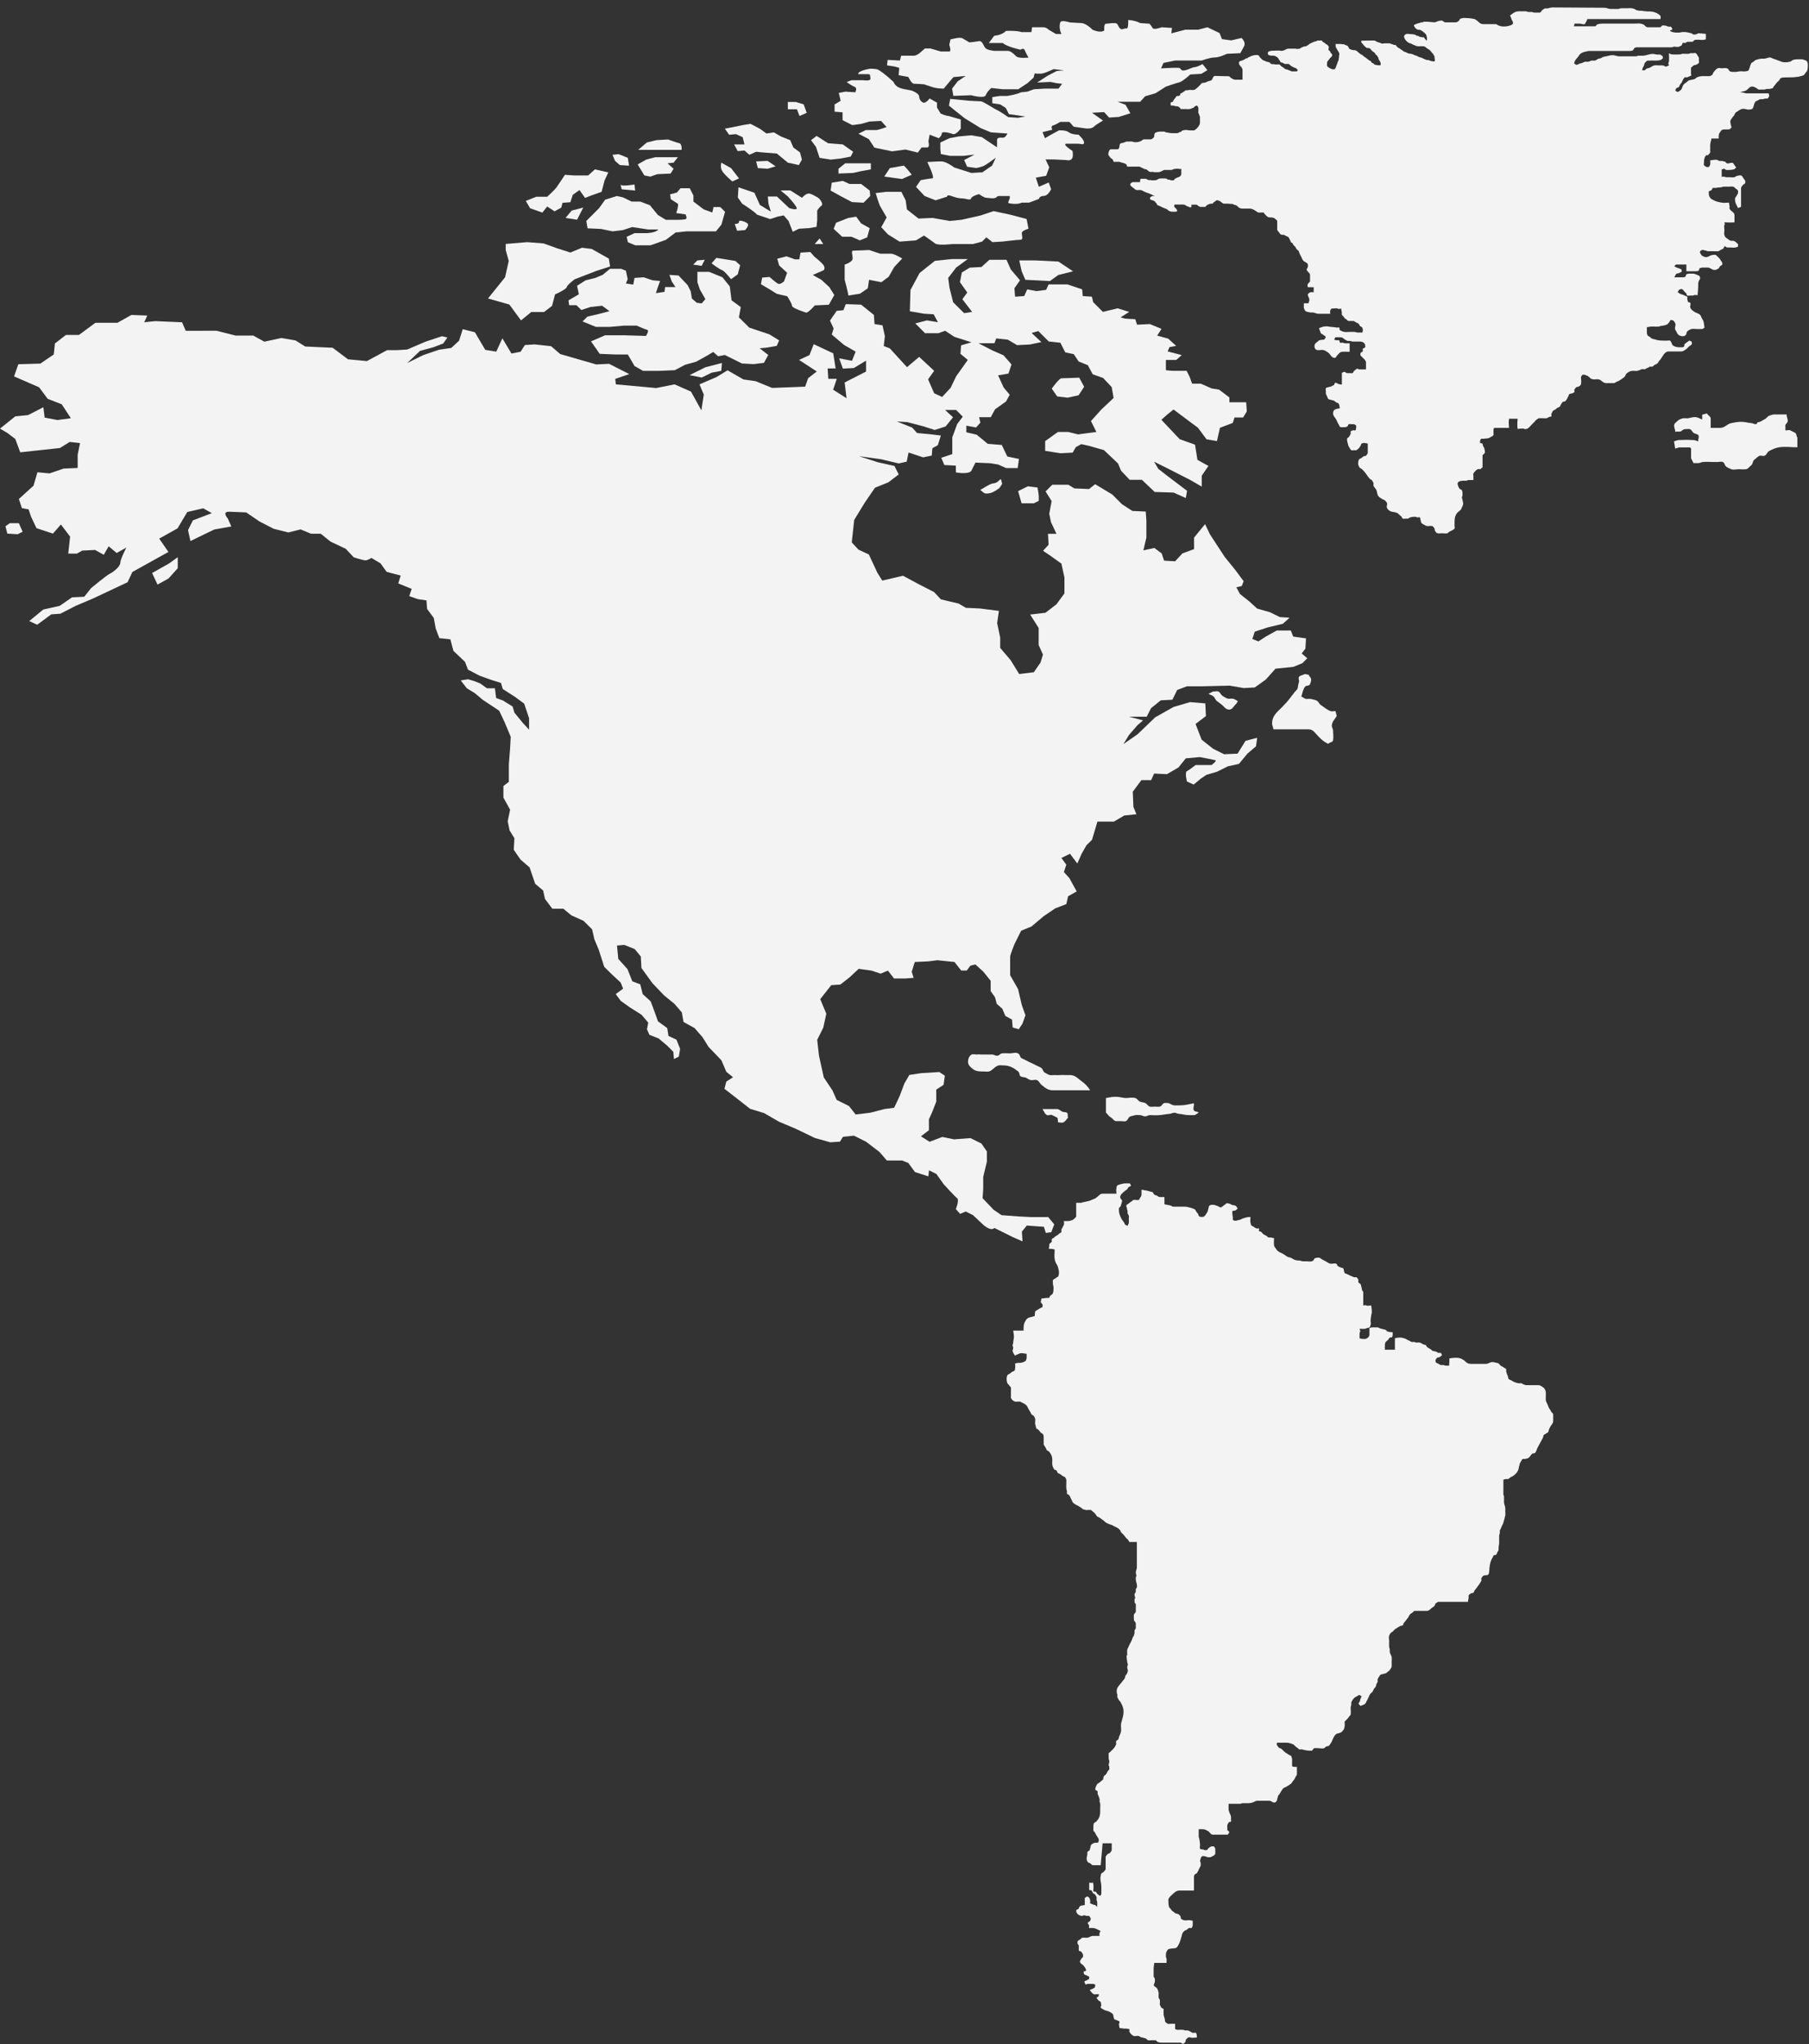
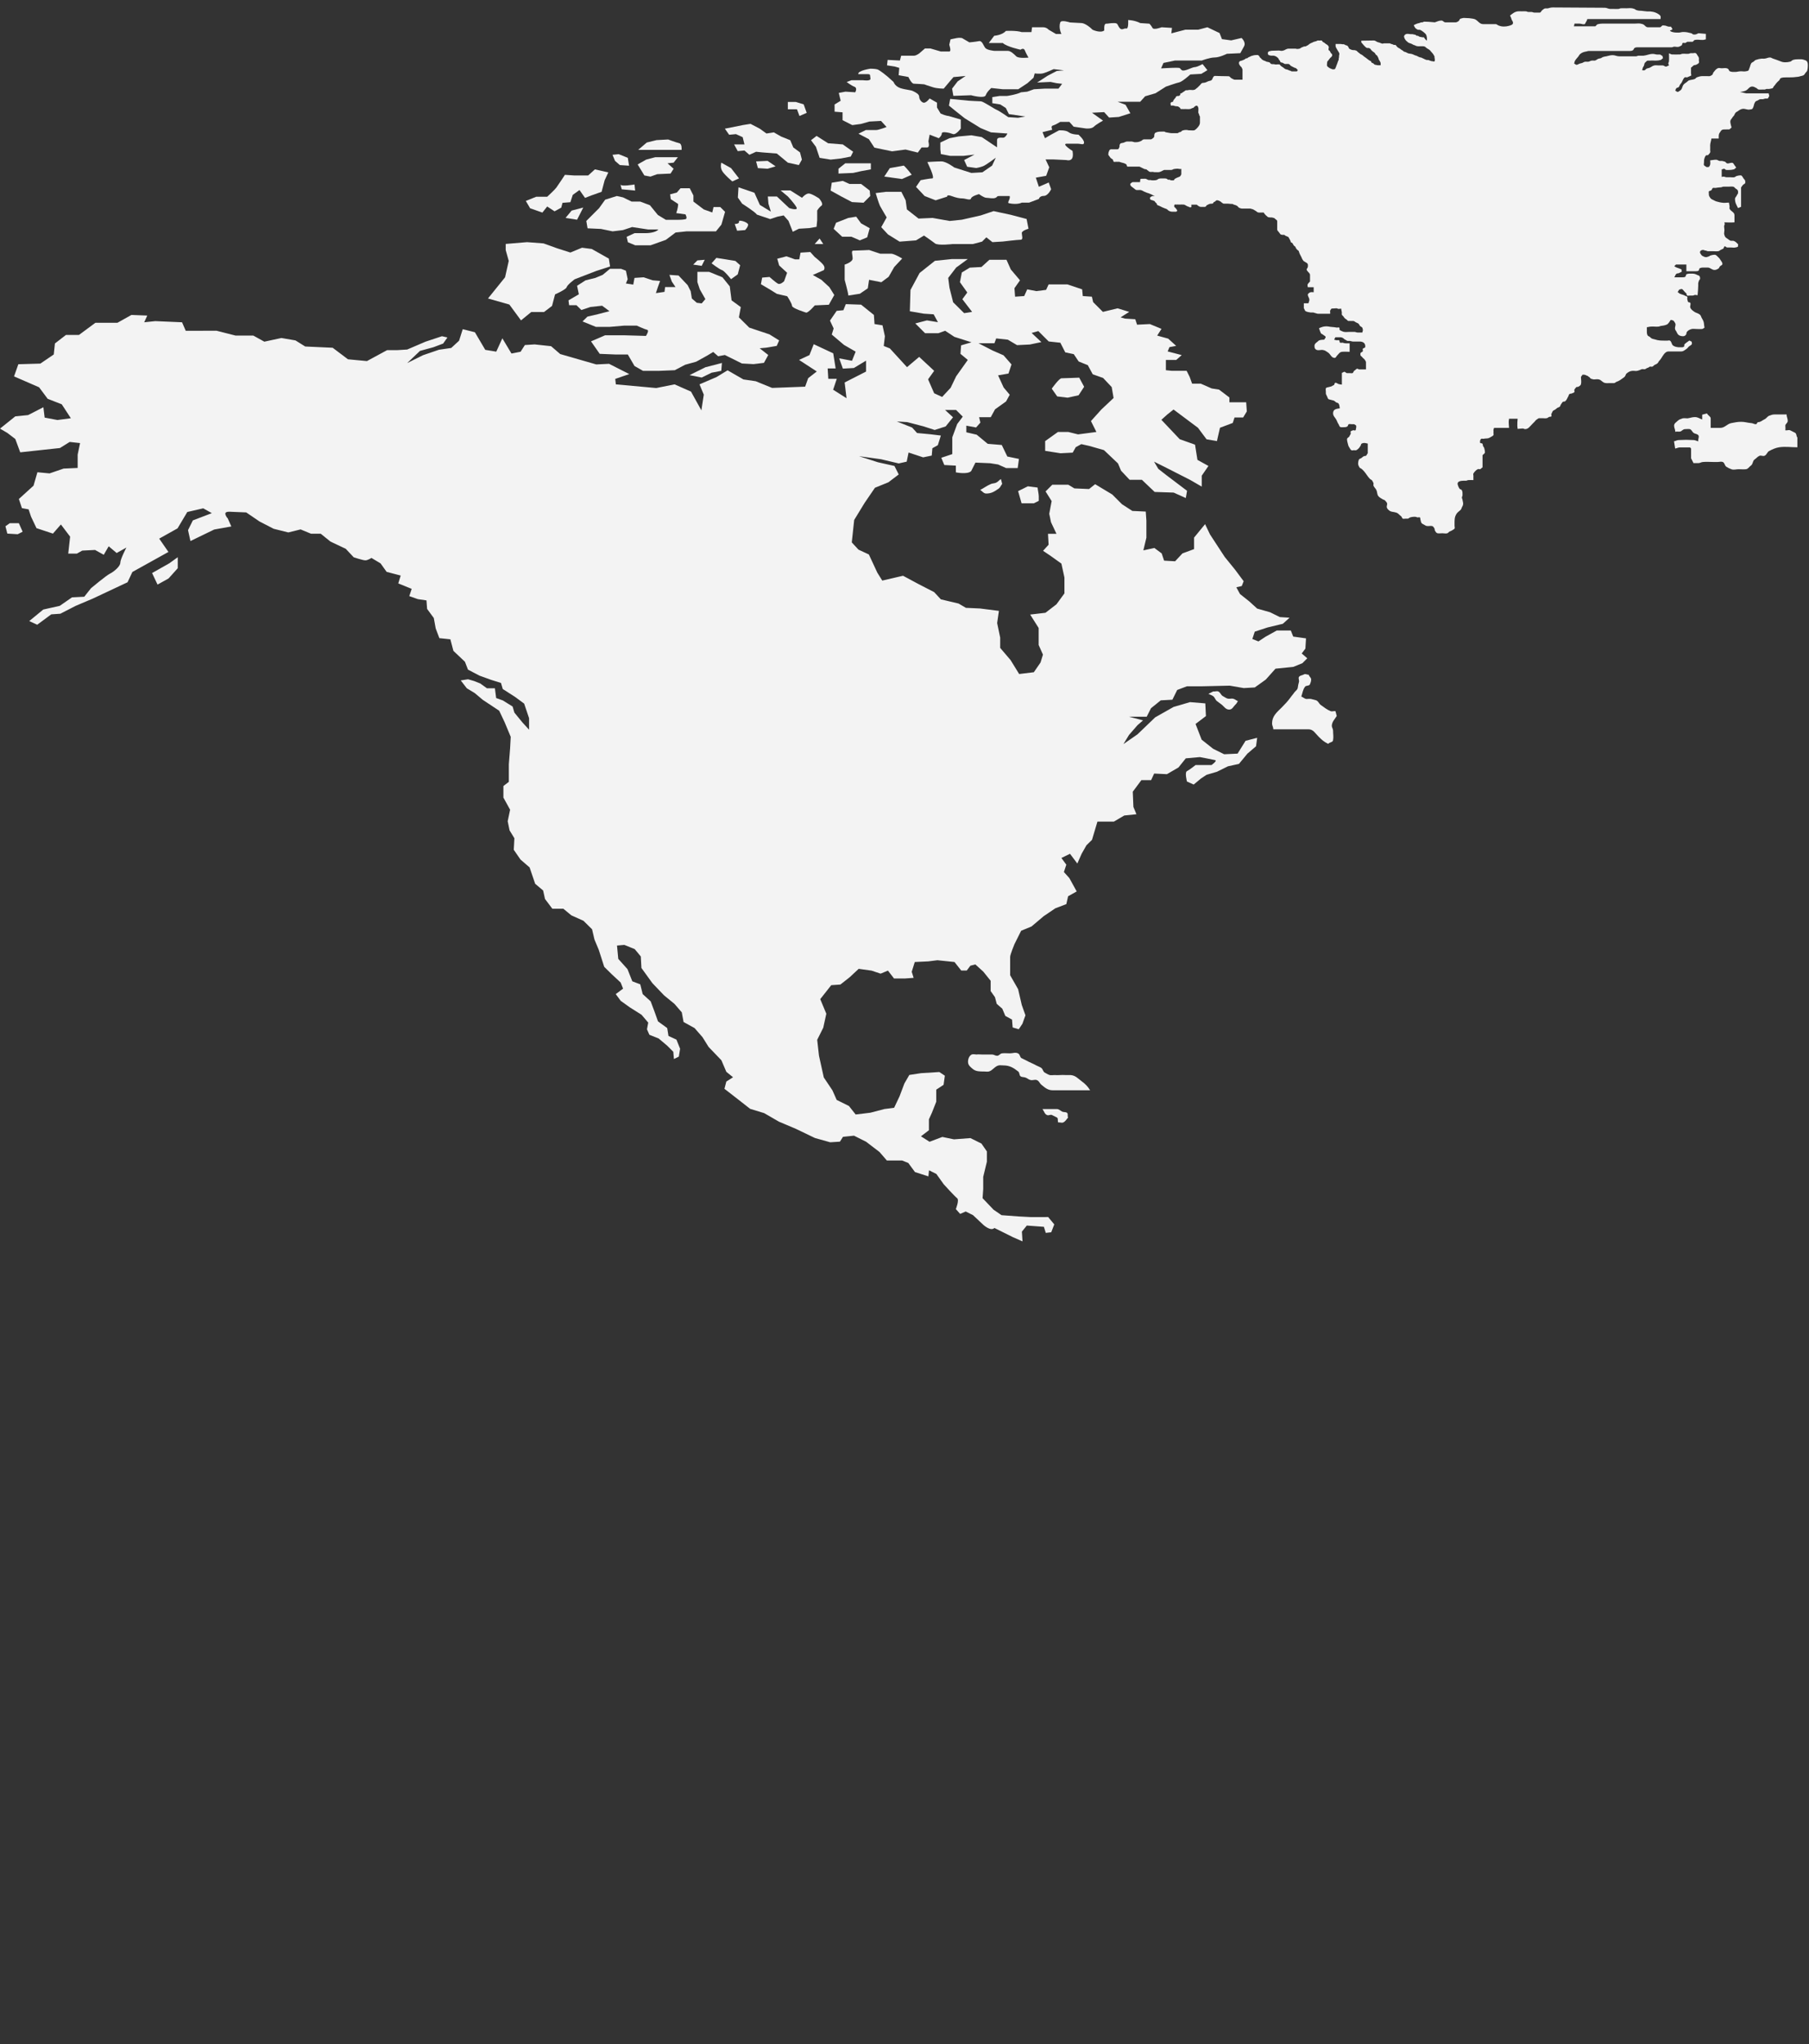
<svg xmlns="http://www.w3.org/2000/svg" version="1.1" id="Layer_1" x="0px" y="0px" width="1726" height="1949" viewBox="0 0 1726 1949" style="enable-background:new 0 0 1726 1949;" xml:space="preserve">
  <rect x="0" y="0" width="1726" height="1949" fill="#333333" stroke="none" />
  <style type="text/css">
	.st0{fill:#F3F3F3;}
</style>
  <path class="st0" d="M971.4,468.3l9.3-4.6l9.3,1.2c0.3,3.2,0.9,4.9,1.1,8.1v4.6l-4.7,2.3h-11.7L971.4,468.3z" />
  <path class="st0" d="M941,470.6c5,0,7.9-2,11.7-4.6c1.8-1.2,2.3-3.2,3.5-4.6l-1.2-4.6c-1.7,0.9-2.6,2.6-4.7,3.5  c-1.4,0.6-3.2,0.6-4.6,1.1c-4.1,1.7-6.7,3.8-10.5,5.8C937.3,468.3,938.4,470.6,941,470.6z" />
-   <polygon class="st0" points="1001.7,268 1009.8,262.2 1023.8,258.7 1009.8,249.4 987.7,248.3 972.5,248.3 974.8,258.7 978.3,266.8  " />
-   <path class="st0" d="M1044.8,1816.4c-0.7-0.1-1.7-0.1-2.3-0.6c-0.7-0.4-1.9-0.4-2.3-1.1c-0.5-0.6,0.3-1.6,0-2.3  c-0.3-0.7-0.2-1.7-0.6-2.3c-0.7-0.9-1.2-1.7-2.3-1.7c-1,0-1.3,1.2-2.3,1.2v6.9c-1.6,0.3-3.4,0.3-4.7,1.2c-0.7,0.4-0.7,1.6-1.2,2.3  c-0.6,0.9-2.3,0.6-2.3,1.7c0,2.9,2.5,4.8,5.3,5.2c0.7,0.1,1.5-0.6,2.3-0.6c0.9,0,1.6,0.4,2.3,0.6c0.7,0.1,1.6-0.2,2.3,0  c1,0.3,0.9,1.7,1.8,2.3c-0.3,0.7-0.2,1.6-0.6,2.3c-0.6,1-2.3,1-2.3,2.3c0,1,1.2,1.3,1.2,2.3c0,0.9-0.2,1.5,0,2.3  c2.5,0,4.2-0.3,6.4,0.6c1.7,0.7,2.9,1.4,4.6,2.3c-0.3,0.9-1,1.3-1.1,2.3c-0.2,0.9,0.2,1.5,0,2.4c-1.8,0-2.9-0.2-4.7,0  c-0.9,0-1.6-0.2-2.3,0c-1.7,0.4-2.9,1.4-4.7,1.7c-1.6,0.1-3-0.3-4.6,0c-1,0.1-1.5,1.3-2.3,1.7c-1,0.6-2.3,1-2.3,2.3v1.2  c0,1,1,1.4,1.2,2.3c0,0.7-0.1,1.6,0,2.3c0.1,0.7-0.1,1.6,0,2.3c0.1,0.9,1.9,0.4,2.3,1.2c0.7,1,1.8,2,1.8,3.5v1.2  c-0.2,1-1.5,1.3-1.8,2.3c-0.3,0.9-1.2,1.3-1.2,2.3c0,2,2.3,2.5,3.5,4.1c1.2,1.6,2.3,2.6,2.3,4.6c0,1-2.3,0.2-2.3,1.2  c0,0.9,0.1,1.6,0.6,2.3c0.4,0.7,1.6,0.6,2.3,1.1c0.7,0.6,1.6,0.6,2.3,1.2c0.6,0.4-0.3,1.6,0,2.3l-4.6,2.3l1.2,2.9  c0.9-0.1,1.4-0.6,2.3-0.6h4.7c0.9,0,1.5,0.4,2.3,0.6c-0.4,1,0.3,2.2-0.6,2.9c-1.4,1.2-2.9,1.5-4.7,2.3c1.4,1.6,2.2,3.3,4.1,4.1  c0.7,0.3,1.6-0.2,2.3,0c0.8,0.1,1.6-0.2,2.3,0c0.6,0.1-0.6,1.3,0,1.7l-2.3,1.7c0.6,0.7,1.2,1.4,1.8,2.3c0.6,0.8,1.9,0.7,2.3,1.7  c0.4,1,0.3,1.9,0.6,2.9c0.1,0.7-0.9,1.6-0.6,2.3c0.4,1,1.5,1.1,2.3,1.7c2.2,1.6,4.7,1.3,7,2.9c0.9,0.6,1.7,0.9,2.3,1.7  c0.5,0.6,0.3,1.6,0.6,2.3c0.3,0.7,0.3,1.6,0.6,2.3c0.5,0.9,1.6,0.7,2.3,1.1c1,0.7,2.6,0.6,2.9,1.8c0.1,0.7-0.7,1.6-0.6,2.3  c0.1,1.2,0.4,2.2,0.6,3.5c1.7,0.1,2.9,0.4,4.7,0.6c0.9,0,1.6-0.3,2.3,0c0.7,0.2,1.7,0.1,2.3,0.5c0.6,0.4-0.3,1.7,0,2.3  c1.1,1.8,2.2,3.3,4.1,4.1c1.6,0.6,3-0.3,4.6,0c0.9,0.1,1.5,1,2.3,1.2c0.8,0.1,1.6,0.4,2.3,0.6c0.7,0.1,1.6,0.4,2.3,0.6  c1,0.3,1.3,1.5,2.3,1.7c1.6,0.4,2.9-0.2,4.7,0h2.3c1,0.1,1.3,1.4,2.3,1.7c1,0.3,1.9,0.6,3.1,0.6h18.5c1,0,1.3,1.1,2.3,1.1  c1.2,0,1.5-1,2.3-1.7c0.6-0.4,0.2-1.7,0.6-2.3c0.8-0.9,1.5-1.6,2.4-2c1-0.6,2.2,0.3,3.5,0.3c1.8,0,2.9-0.2,4.6-0.3  c-0.3-1.7,0.2-3.5-1.1-4.4c-0.9-0.6-1.9,0.3-2.9,0c-1.8-0.7-2.8-1.9-4.7-2.3c-0.7-0.2-1.6,0-2.3,0c-0.7,0-1.4-0.6-2.3-0.6  c-2-0.2-3.2,0-5.2,0c-0.9,0-1.4-0.6-2.3-0.6v-5.2c-1.7,0-2.9,0.1-4.7,0c-0.9,0-1.7,0.5-2.3,0c-0.9-0.7-1.8-0.9-2.3-1.7  c-0.6-0.9-0.3-1.9-0.6-2.9c-0.4-1.6-1-2.9-1.1-4.7c0-0.8,0.1-1.5,0-2.3c-0.2-0.7,0.3-1.6,0-2.3c-0.5-1-1.9-0.7-2.3-1.7  c-0.4-0.9-0.9-1.5-1.2-2.3c-0.2-0.7,0-1.6,0-2.3v-2.3c-0.2-0.9-1-1.5-1.2-2.3c-0.2-1.6,0.1-3,0-4.6c0-0.7-0.5-1.6-0.6-2.3  c-0.1-0.9-0.7-1.4-1.2-2.3c-0.7-1.3-2.8-1.3-2.8-2.9c0-1.4,1-2,1-3.5v-2.3c0-1-0.9-1.4-1.2-2.3v-7.5c0-2.2,0.5-3.3,0.6-5.5h11.7  c0-1.4,0.2-2.3,0-3.8c0-0.9-0.6-1.5-0.6-2.3c0-1.8-0.1-3.2,0.6-4.6c0.6-1,0.9-1.8,1.7-2.3c0.6-0.4,1.6-0.4,2.3-0.6  c1.6-0.4,3-0.1,4.7-0.6c1.2-0.3,1.7-1.3,2.3-2.3c2-3.3,2.3-5.7,3.5-9.2c0.2-0.8,0.3-1.6,0.6-2.4c0.4-0.9,1-1.6,1.8-2.3  c0.6-0.6,1.5-0.7,2.3-1.2c0.9-0.4,1.3-1.3,2.3-1.7c0.7-0.3,1.6,0.3,2.3,0c0.9-0.4,0.6-1.7,1.2-2.3v-4.6c-1.3-0.2-2.2-0.6-3.5-0.6  c-2,0-3.3,0.6-5.2,0c-0.9-0.3-1.6-0.6-2.3-1.2c-0.6-0.4-0.3-1.7-0.6-2.3c-0.7-1-1.3-1.9-2.3-2.3c-0.7-0.3-1.6-0.3-2.3-0.6  c-1-0.4-1.5-1.2-2.3-1.7c-1.1-0.6-1.8-1.3-2.3-2.3c-0.6-0.8-1.5-1.3-1.8-2.3c-0.4-1.6-0.6-2.9-0.6-4.6v-2.3c0-1,0.7-1.5,1.2-2.3  c0.6-1.2,1.5-1.4,2.3-2.3c2.2-2.1,3.9-4,7.1-4h13.8v-12.9c0-0.9,0.1-1.6,0.6-2.2c0.6-0.9,1.7-0.9,2.3-1.7c1-1.6,1.6-2.9,2.3-4.6  c0.3-0.8,1-1.4,1.2-2.3c0.1-0.7,0-1.4,0-2.3c0-0.9-0.6-1.6-0.6-2.3c0-0.7,0.4-1.6,0.6-2.3c0.3-1.2,1-2.3,2.3-2.3  c2.3,0,3.5,1.2,5.8,1.2c1.5,0,2.3-0.6,3.5-1.2c1-0.6,2-1.1,2.3-2.3c0.2-0.7,0-1.5,0-2.3v-2.3c0-1-0.9-1.4-1.2-2.3  c-0.9,0.1-1.4-0.2-2.3,0c-1,0.1-1.5,0.7-2.3,1.2c-1.1,0.6-1.1,1.7-2.3,2.3c-0.7,0.3-1.6-0.1-2.3,0c-0.6-0.9-4-0.4-4.2-1.4  c-0.3-1.6,0.2-2.9,0-4.6c-0.1-1.7-0.4-2.9-0.6-4.6c0-0.8-0.6-1.3-0.6-2.2v-7.1h3.9c2.1,0,3.1,0.8,4.8,1.7c2.1,1,2.5,3.5,4.8,3.5  h14.4c0-1,1.2-1.3,1.2-2.3c0-1.2-1.6-1.3-1.8-2.3v-2.3c0-0.9-0.1-1.6,0-2.3c0.3-0.8,0.7-1.4,1.2-2.3c0.4-0.9,1.9-0.3,2.3-1.1  c0.3-0.7,0-1.5,0-2.3c0-0.9,0.2-1.6,0-2.3c-0.3-1.8-1.3-2.9-1.7-4.6c-0.2-0.7-0.6-1.3-0.6-2.2v-5.4h10.9c1,0,1.4-0.6,2.5-0.6h4.7  c1.7,0,3-0.1,4.6-0.6c1.9-0.5,2.8-1.7,4.8-1.7h11.4c2,0,2.8,1.7,4.8,1.7c1.2,0,1.6-0.9,2.3-1.7c0.4-0.6,0.3-1.6,0.6-2.3  c0.3-0.7,0.3-1.6,0.6-2.3c0.4-1,1.3-1.4,1.7-2.3c1-1.7,1.8-3.2,2.9-4.6c0.7-0.9,1.9-1.2,2.9-1.7c1.7-1,3-1.7,4.6-2.9  c0.9-0.6,1.2-1.4,1.8-2.3c0.6-0.8,1.2-1.3,1.8-2.3l1.1-2.3c0.4-0.8,1.2-1.1,1.2-2.2v-7.1h-2.3c-0.9,0-1.5-0.4-2.3-0.6v-4.6  c0-0.9,0.1-1.6,0-2.3c-0.2-0.7-0.3-1.6-0.6-2.3c-0.3-1-1.6-1.2-2.3-1.7c-0.9-0.7-1.9-1.1-2.9-1.8c-1.9-1.2-2.9-2.8-4.7-4.1  c-0.7-0.6-1.9-0.4-2.3-1.1c-0.6-0.9-1.2-1.5-1.7-2.3c-0.3-0.6,0.1-1.6,0-2.3h9.2c2,0,3.5,0.6,5.4,1.2c2.2,0.7,2.6,2.4,4.7,3.5  c1,0.4,1.3,1.6,2.3,1.7c0.7,0.2,1.6-0.1,2.3,0c2.6,0.6,4.2,1.2,7,1.2c0.9,0,1.6,0.1,2.4,0c1.1-0.3,1.1-2,2.3-2.3  c1.6-0.3,2.9,0,4.7,0c1.7,0,3,0.5,4.6,0c1-0.3,1.3-1.3,2.3-1.7c0.7-0.3,1.7-0.1,2.3-0.6c0.9-0.7,1.2-1.5,1.8-2.3  c1.1-1.6,1.5-2.9,2.3-4.6c0.4-0.9,0.7-1.6,1.2-2.3c0.6-1,1.3-1.7,2.3-2.3c0.7-0.4,1.6-0.3,2.3-0.6c1.2-0.6,2.2-0.7,2.9-1.7  c0.6-0.9,1.5-1.3,1.7-2.3c0.2-0.7,0.5-1.6,0.6-2.3c0.3-1.6,0-2.9,0-4.6c1.3-1.7,3-2.6,4.1-4.6c0.4-1,1.6-1.3,1.7-2.3  c0.4-2.6-0.1-4.2,0-6.9c0-0.9,0.6-1.6,0.6-2.3c0-0.7-0.1-1.6,0-2.3c0.3-0.9,0.7-1.6,1.2-2.3c1-1.6,2.3-2.8,4.1-3.5  c0.9-0.3,1.3-1.2,2.3-1.2c1,0,1.3,1,2.3,1.2c-0.3,0.9-0.9,1.5-1.1,2.3c-0.2,0.7-0.5,1.6-0.6,2.3c-0.2,0.9-1.2,1.3-1.2,2.3  c0,1.1,1.4,1.3,1.8,2.3c1.7-0.9,3.3-1,4.6-2.3c0.6-0.6,0.7-1.6,1.2-2.3c1-1.6,1.4-2.9,2.3-4.6c0.4-0.9,0.7-1.6,1.2-2.3  c0.6-1,1.8-1.3,2.3-2.3c0.4-0.7,0.7-1.5,1.1-2.3c0.5-1,1.3-1.3,1.8-2.3c0.3-0.7,0.4-1.6,0.6-2.3c0.3-0.9,1-1.4,1.2-2.3  c0.2-0.7-0.2-1.6,0-2.3c0.3-0.9,0.7-1.6,1.2-2.3c0.6-0.9,0.9-1.7,1.8-2.3c0.6-0.4,1.6-0.3,2.3-0.6c0.7-0.3,1.6-0.5,2.3-0.6  c1-0.3,1.4-1.1,2.3-1.7c1-0.6,1.7-1.2,2.3-2.4c0.4-0.9,1.2-1.3,1.2-2.3c0.1-1.7,0-2.9,0-4.6c0-1.7,0.3-3,0-4.6  c-0.3-1.7-1.5-2.9-1.8-4.6c-0.1-0.7,0-1.5,0-2.3c0-1.2-0.6-1.8-0.6-2.9c-0.1-2,0-3.2,0-5.2c0-2-0.6-3.3,0-5.2  c0.2-0.9,0.7-1.5,1.2-2.3c0.4-1,1.6-1,2.3-1.8c0.9-0.9,1.3-1.6,2.3-2.3c1.6-1.1,2.9-1.9,4.7-2.9c0.7-0.3,1.6-0.3,2.3-0.6  c0.9-0.5,0.6-1.6,1.2-2.3c0.9-1,1.4-1.7,2.3-2.9c0.6-0.9,1.2-1.4,1.8-2.3c0.6-1,1-2,1.7-2.9c0.7-0.9,1.5-1.2,2.3-1.7  c0.9-0.6,1.3-1.8,2.5-1.8h11.4c2.2,0,3.2-1.7,4.8-2.9c0.9-0.6,1.6-0.9,2.3-1.7c0.6-0.7,0.6-1.6,1.2-2.3c0.7-0.9,1.6-1,2.3-1.7h28.6  c0.1-1.3,0.3-2.3,0.6-3.5c0.2-0.7-0.1-1.6,0-2.3c0.3-1.2,1.3-1.6,2.3-2.3c0.6-0.3,1.8-0.1,2.3-0.6c0.7-0.6,0.6-1.6,1.2-2.3  c1.5-1.8,2.3-2.8,3.5-4.6c1-1.6,2.2-2.9,2.9-4.6c0.3-0.7-0.3-1.6,0-2.3c0.6-1,0.9-1.6,1.8-2.3c1.3-1,3.5-0.1,4.6-1.1  c1.2-1,0.9-2.9,1.2-4.6c0.2-3.2,0.6-6.5,1.8-9.2c0.3-0.9,0.7-1.6,1.2-2.3c0.4-0.7,0.6-1.6,1.2-2.3c0.4-0.6,1.9,0,2.3-0.6  c0.6-0.7,0.7-1.5,1.1-2.3c0.5-0.9,1-1.4,1.2-2.3c0.1-0.7,0-1.6,0-2.3c0.1-1.6,0.6-2.9,0.6-4.6c0-2.7-0.1-4.2,0-6.9  c0-0.9,0.6-1.6,0.6-2.3v-2.3c0.1-0.9,0.9-1.4,1.1-2.3c0.6-2,1.7-3.2,2.3-5.2c0.1-0.7,0.4-1.6,0.6-2.3c0.2-0.7,0.6-1.6,0.6-2.3  c0-0.7,0.5-1.4,0.6-2.3c0.2-1.3,0-2.2,0-3.5v-3.5c-0.1-2.4-1.2-3.5-1.2-5.8v-5.2c0-0.9-0.6-1.3-0.6-2.2v-14c0.9-0.2,1.6-0.4,2.3-0.6  c0.7-0.1,1.6,0.2,2.3,0c1-0.3,1.3-1.3,2.3-1.7c0.9-0.4,1.6-0.7,2.3-1.2c2.5-1.7,4.2-3.4,5.2-6.4c0.3-1,0.3-1.9,0.6-2.9  c0.4-1.7,0.7-3.2,1.8-4.6c0.6-0.9,0.9-1.9,1.7-2.3c0.7-0.4,1.6,0.3,2.3,0c0.7-0.3,1.6-0.4,2.3-0.6c2.3-0.9,2.7-3.2,4.7-4.6  c0.6-0.3,1.8,0,2.3-0.5c1.3-1.3,1.5-2.9,2.3-4.7c1.9-3.7,3.4-6.1,5.3-9.8c0.3-0.7,0.3-1.6,0.6-2.3c0.5-1,1.7-1,2.3-1.7  c0.6-0.7,1.9-0.7,2.3-1.7c0.3-0.7,0.3-1.6,0.6-2.3l1.1-2.3c1-2,2.6-2.9,2.9-5.2c0.1-1.3,0-2.2,0-3.5c0-1.3,0.1-2.3,0-3.5  c-0.1-1-1.3-1.3-1.8-2.3c-1-2-2-3-2.9-5.2c-0.3-1.6-2.2-4.1-2.3-5.8c-0.2-1.7,0-2.9,0-4.6c0-2,0.2-3.5-0.6-5.2  c-0.4-1-0.9-1.7-1.7-2.3c-1.6-1-2.8-2.3-4.8-2.3h-11.4c-1,0-1.6-0.4-2.5-0.6c-0.9-0.2-1.5-1-2.3-1.2c-1-0.2-1.9,0.2-2.9,0  c-0.7-0.2-1.6-0.4-2.3-0.6c-1.9-0.6-3.1-1.3-4.7-2.3c-0.7-0.5-1.8-0.5-2.3-1.1c-0.4-0.6-0.3-1.6-0.6-2.4c-0.7-1.6-1.2-2.8-1.7-4.6  c-0.1-0.7,0.1-1.6,0-2.3c-0.3-1-1.6-1-2.3-1.7c-0.9-0.9-1.9-1-2.9-1.7c-1-0.7-1.3-1.8-2.3-2.3c-0.7-0.4-1.6-0.4-2.3-0.6  c-1.2-0.4-2.2-0.6-3.5-0.6c-2.4,0-3.7,1.7-6,1.7h-14.3c-1.2,0-2-0.1-3.1-0.6c-2-0.9-2.6-2.5-4.7-3.5c-0.9-0.4-1.4-0.9-2.3-1.1  c-1.7-0.6-2.9-0.6-4.8-0.6c-2.2,0-3.5,0.3-5.7,0.6c0,2.7,0,4.2-0.3,6.9c-1.3,0-1.9,0.1-3.2,0c-0.9,0-1.6-0.6-2.3-0.6  c-0.7,0-1.6,0.1-2.3,0c-0.9-0.1-1.5-0.7-2.4-1.2c-0.9-0.4-1.6-0.7-2.3-1.2c-0.6-0.4-0.2-1.6-0.6-2.3c0.9-0.7,0.9-1.9,1.8-2.3  c0.7-0.4,1.6-0.1,2.3-0.6c0.9-0.4,1.4-1.3,2.3-1.7l-1.1-2.3c-0.9-0.1-1.6,0.1-2.4,0c-0.9-0.1-1.4-1-2.3-1.2c-1-0.3-1.9-0.3-2.9-0.6  c-1-0.3-1.4-1.2-2.3-1.7c-1-0.6-1.9-1-2.9-1.7c-0.9-0.6-0.9-1.7-1.8-2.3c-0.6-0.3-1.6-0.3-2.3-0.6c-1.1-0.6-2.2-1.6-3.5-1.7  c-1-0.2-1.7,0-2.9,0c-0.9,0-1.6-0.6-2.3-0.6h-2.3c-0.9-0.2-1.5-0.9-2.3-1.2c-1.3-0.4-2.2-1.2-3.5-1.8c-1.8-0.7-3.4-1.2-5.4-1.2  c-1.9,0-2.9,0.3-4.8,0.6v11h-9.6v-4.6c0.3-0.7,0.1-1.6,0.6-2.3c0.6-1.1,1.4-1.6,2.3-2.3c0.7-0.6,0.9-1.6,1.7-2.3  c0.6-0.4,2.1,0,2.3-0.6c0.9-1.3,0.4-2.9,0.6-4.6c-1.7-0.2-3,0-4.7-0.6c-1-0.3-1.3-1.4-2.3-1.7c-1.6-0.6-3.1-0.7-4.7-1.2  c-1-0.3-1.8-1.1-2.9-1.1h-2.5h-2.2c-1.2,0-1.8,0.4-2.9,0.6c0,1.7,0.1,2.9,0,4.7c0,0.9,0.1,1.6,0,2.3c-0.9,2.3-2.8,3.5-5.3,3.5  c-1.6,0-2.5-0.4-4.1-0.6v-4.6c0-0.9,0.6-1.5,0.6-2.3c0-0.9-0.5-1.5-0.5-2.3c2.6,0,4.5,0.6,6.9-0.6c0.7-0.3,1.7-0.2,2.3-0.6  c0.7-0.6,0.9-1.4,1.2-2.3c0.6-1.6-0.1-2.9,0-4.6c0.1-1.8,0.4-2.9,0.6-4.6c0.1-1.3,0.6-2,0.6-3.3c0-2.4-0.4-3.7-0.6-6.2  c-1.3,0-2.2,0.3-3.5,0.3c-0.9,0-1.4-0.6-2.3-0.6c-0.7,0-1,0.3-1.8,0.3v-12.6c0-1-1-1.3-1.2-2.2c-0.1-1-0.3-1.9-0.6-2.9  c-0.1-0.7-0.3-1.6-0.6-2.3c-0.5-1.1-1.9-1.1-2.3-2.3c-0.3-0.7,0.3-1.7,0-2.3c-0.6-0.9-0.9-1.7-1.8-2.3c-0.6-0.4-1.6,0.3-2.3,0  c-1.8-0.7-5-2.2-6.7-3c-0.7-0.6-1.9-0.3-2.3-1.2c-0.9-1.6-0.4-3.5-1.7-4.6c-0.6-0.4-1.6-0.1-2.3-0.6c-0.7-0.4-1.5-0.7-2.3-1.2  c-0.9-0.4-0.7-1.9-1.7-2.3c-1.7-0.7-3.2,0.2-5.2,0c-1.2,0-1.9-0.7-2.9-1.1c-1.1-0.6-1.9-1.3-2.9-1.7l-2.3-1.2  c-1.3-0.6-2-1.8-3.5-1.8c-1.3,0-2.5,0.1-3.5,0.6c-1,0.4-0.9,1.7-1.8,2.3c-1.9,1.3-3.8,0.6-6.1,0.6h-3.8c-0.9,0-1.5-0.6-2.3-0.6  c-1.7-0.2-3.1-0.2-4.7-0.6c-1.9-0.6-2.9-1.6-4.7-2.3c-0.7-0.3-1.6-0.3-2.3-0.6c-1.7-0.7-3-2-4.6-2.9c-1.9-1.2-3.5-1.4-5.2-2.9  c-0.9-0.7-1.2-1.4-1.8-2.3c-0.6-1-1.6-1.7-1.7-2.9c-0.4-2.6,0-4.2,0-7c-1.2-0.1-1.9-0.4-2.9-0.6c-0.7-0.2-1.6,0.1-2.3,0  c-1-0.3-1.3-1.3-2.3-1.7c-0.9-0.4-1.6-0.8-2.3-1.2c-1-0.6-1.5-1.5-2.3-2.3c-0.7-0.7-1.8-0.4-2.3-1.1c-0.5-0.6,0.6-1.9,0-2.3  c-0.6-0.4-1.6,0.3-2.3,0c-1-0.4-2.1-1-2.9-1.7c-0.7-0.6-2-0.7-2.3-1.7c-0.3-0.7-0.5-1.6-0.6-2.3c-0.4-1.9,0-3.2,0-5.2h-2.3  c-1.6,0.3-3,0.7-4.6,1.2c-1.8,0.6-2.9,1.6-4.7,1.7c-0.7,0-1.5,0.6-2.3,0.6c-1.1,0-2.6-0.1-2.9-1.1c-0.3-0.7,0.1-1.6,0-2.3  c-0.6-2.2-0.4-3.5-0.6-5.8l2.9-0.6c1-0.3,1.3-1.3,2.3-1.7c-0.9-1.2-1-2.3-2.3-2.9c-1-0.5-1.9-0.3-2.9-0.6c-0.9-0.3-1.4-0.8-2.3-1.2  c-1-0.3-1.9-0.3-2.9-0.6l-5.2,4h-1.2c-0.9-0.3-1.5-0.9-2.3-1.2c-1.6-0.4-2.6-1.2-4.4-1.2c-1.6,0-2.9,0-3.8,1.2  c-0.5,0.6-0.3,1.6-0.6,2.3c-0.3,0.7-0.3,1.6-0.6,2.3c-0.3,0.9-0.7,1.6-1.2,2.3c-1,1.6-2,3.5-4.1,3.5c-1.2,0-1.9,0-2.9-0.6  c-0.9-0.5-0.6-1.6-1.1-2.3c-0.6-0.7-1.2-1.4-1.8-2.3c-0.6-0.9-0.7-1.9-1.8-2.3c-1.8-0.8-3.4-1.3-5.2-1.7c-1-0.1-1.9-0.6-3.1-0.6  h-11.9c-1,0-1.6-1-2.5-1.1c-2.2-0.6-3.5-0.7-5.8-1.2v-6.9c-1.7,0-2.9,0.1-4.6,0c-1,0-1.5-0.8-2.3-1.2c-1-0.3-2-0.6-2.9-1.2  c-0.9-0.6-0.7-1.9-1.7-2.3c-0.7-0.3-1.6-0.4-2.3-0.6c-2.9-1-4.9-1.1-8.1-1.7c0,1.7,0.1,2.9,0,4.6c0,1.2-0.6,2.2-1.2,2.9  c-0.6,0.7-0.7,2.2-1.7,2.3c-1.6,0.3-3.1-0.3-4.7,0c-1,0.1-1.3,1.3-2.3,1.7c-1,0.4-1.4,1-2.3,1.7c-0.9,0.7-2.3,1-2.3,2.3  c0,0.9,0.6,1.4,0.6,2.3c0,0.9,0.4,1.6,0.6,2.3c0.1,0.7,0,1.6,0,2.3c0.1,0.9,1,1.5,1.2,2.3c0.2,1.1,0,2.2,0,3.4c0,1.3,0.2,2.2,0,3.5  c-0.1,1.1-0.9,1.9-1.2,2.9c-0.7-0.6-1.6-0.5-2.3-1.2c-0.7-0.7-0.6-1.6-1.2-2.3c-1.6-2-2.6-3.5-3.5-5.8c-0.7-1.9-1.2-3.2-1.2-5.2  c0-0.9-0.1-1.6,0-2.3c0.3-1,1.5-1.3,1.8-2.3c0.1-0.7,0.4-1.6,0.6-2.3c0.1-0.7,0.6-1.5,0.6-2.3c0-1.4-1.8-2-1.8-3.5  c0-2.7,2.2-4.1,4.1-5.8c0.7-0.6,1.6-1.1,2.3-1.7c0.7-0.6,1-1.7,1.7-2.3c0.7-0.6,1.6-0.7,2.3-1.2l-1.2-2.3h-5.1c-1,0-1.6,0.4-2.5,0.5  c-0.7,0.2-1.6,0.3-2.3,0.6c-0.9,0.4-1.8,0.4-2.3,1.2c-0.5,0.6-0.5,1.6-0.6,2.3c-0.5,1.9,0,3.2,0,5.2h-13.3c-2.2,0-3.1,1.7-4.8,2.9  c-0.9,0.6-1.3,1.3-2.3,1.7c-1,0.4-1.9,0.9-2.9,1.2c-1,0.3-1.9,1-2.9,1.1c-1.9,0.4-3.3,0.9-5.3,1.2c-0.7,0-1.4,0.6-2.3,0.6  c-1.7,0.1-2.9,0-4.6,0v13.3c-1.6,1.6-2.5,3-4.7,3.5c-0.7,0.2-1.6,0.6-2.3,0.6c-1.6,0.1-2.9,0-4.7,0c0,1.3,0.3,2.3,0,3.5  c-0.3,0.9-0.9,1.5-1.2,2.3c-0.3,0.9-0.9,1.5-1.2,2.3c-0.3,0.7,0.3,1.6,0,2.3c-0.3,1-1.8,1-2.3,1.8c-1.4,1.6-3.2,1.8-4.6,3.5  c-0.6,0.7-1.9,0.7-2.3,1.7c-0.3,0.7,0.3,1.6,0,2.3c-0.5,1-1.7,1.2-2.3,2.3c-0.3,0.7,0,1.4-0.1,2.2c0,0-0.8,2.2,0,2.3  c0.7,0.1,1.6-0.1,2.3,0c1,0.3,1.8,0.4,2.9,0.6c0,3.6-0.6,5.8,0,9.2c0,0.7,0.4,1.6,0.6,2.3c0.6,1.9,1.6,2.9,2.3,4.6  c0.3,0.7,0.4,1.6,0.6,2.3c0.3,1.1,0.6,2.2,0.6,3.5s-0.2,2.3-0.6,3.5c-0.4,1-1.6,1-2.3,1.8c-1,1-2.6,1-2.9,2.3c-0.2,0.7,0,1.4,0,2.3  c-0.2,1.7,0.6,2.9,0.6,4.6c0,2,0,3.3-0.6,5.2c-0.3,1.2-1.5,1.6-2.3,2.3c-0.9,0.7-0.7,2-1.7,2.3c-0.7,0.1-1.6-0.1-2.3,0  c-1.6,0.3-2.9,0.4-4.7,0.6l-0.6,3.5c0.4,1,1.4,1.3,1.7,2.3c0.2,0.7-0.1,1.6,0,2.3c-2.8,1.3-4.5,2.5-7,4l-0.6,4.7  c-0.7,0.1-1.6,0.4-2.3,0.6c-1.8,0.4-3.2,0.6-4.7,1.7c-0.9,0.7-1.2,1.4-1.7,2.3c-1.9,2.9-1.8,5.7-1.8,9.2h-9.9c0.3,2.8,0.9,4.2,0.6,7  c-0.1,1.7-0.6,2.9-0.6,4.6c0,0.9-0.6,1.5-0.6,2.3c0,1,0.6,1.5,0.6,2.5c0,1-0.6,1.9-0.6,2.8c0.3,1.9,1.3,2.9,2.3,4.6  c0.9-0.4,1.5-0.9,2.3-1.1c1.3-0.4,2.2-1.2,3.7-1.2c2,0,3,0.4,5.1,0.6v4.6c-0.6,0.7-0.4,1.9-1.1,2.3c-1.6,1-2.9,1.4-4.7,1.7  c-0.7,0.1-1.4,0-2.3,0c-1.2,0.1-1.7,0.4-2.9,0.6c0,1.7,0.4,3,0,4.6c-0.1,0.7,0,1.9-0.6,2.3c-0.7,0.6-1.6,0.6-2.3,1.1  c-0.9,0.7-1.5,1.2-2.3,1.8c-0.9,0.6-1.9,0.7-2.3,1.7c-0.4,1-0.6,2.2-0.6,3.5c0,1.3,0.3,2.3,0.6,3.5c0.3,1,1.3,1.3,1.8,2.3  c0.4,1,1.6,1.3,1.8,2.3v2.3c0.1,2-0.2,3.2,0,5.2c0,0.9-0.3,1.6,0,2.3c0.4,1,0.9,1.6,1.7,2.3c0.7,0.6,1.5,0.9,2.3,1.2  c0.7,0.1,1.7,0,2.3,0c0.7,0,1.6-0.2,2.3,0c0.9,0.1,1.4,0.9,2.3,1.1c0.9,0.3,1.6,0.8,2.3,1.2c1,0.6,1.6,1.3,2.3,2.3  c0.4,0.7,0.7,1.5,1.2,2.3c0.4,1,1.2,1.9,1.7,2.9c0.4,0.7,0.6,1.6,1.2,2.3c0.7,0.9,1.9,0.9,2.3,1.8c0.4,0.7,0.9,1.4,1.1,2.3  c0.4,1.6-0.1,2.9,0,4.6c0,0.9,0.4,1.6,0.6,2.3c0.1,0.7,0.1,1.6,0.6,2.3c0.4,0.8,1.8,1,2.3,1.7c0.6,0.7,1.2,1.6,1.8,2.3  c0.6,0.7,1.9,0.9,2.3,1.7c0.7,1.4,0.6,2.9,0.6,4.6v5.2c0.4,0.9,1.3,2.1,1.8,2.9c0.4,0.7,0.7,1.6,1.1,2.3c0.6,0.9,1.8,0.9,2.4,1.7  c1.7,2.2,2.7,4,2.9,6.9c0.2,2.9-0.6,5,0.6,7.5c0.3,0.9,0.7,1.6,1.2,2.3c0.4,0.7,1.7,0.6,2.3,1.2c0.6,0.6,0.4,1.7,1.2,2.3  c0.7,0.6,1.6,0.7,2.3,1.2c0.9,0.6,1.5,1.2,2.3,1.7c0.7,0.5,1.7,0.5,2.3,1.2c0.6,0.7,0.9,1.4,1.2,2.3c0.1,0.7,0,1.4,0,2.3  c0.1,2.3-0.2,3.5,0,5.8c0,1.2,0.4,1.9,0.6,2.9c0.2,0.7-0.3,1.6,0,2.3c0.4,1,1.9,0.8,2.3,1.7c1,1.6,1.3,2.9,2.3,4.6  c0.4,0.9,0.6,1.6,1.2,2.3c0.6,0.7,1.4,1,2.3,1.7c0.7,0.6,1.4,0.7,2.3,1.2c1,0.6,1.9,1.1,2.9,1.8c0.9,0.4,1.3,1.4,2.3,1.7  c0.7,0.1,1.6,0.4,2.3,0.6c1.6,0.3,3-0.3,4.7,0c1,0.1,1.4,1.3,2.3,1.7c1,0.6,1.5,1.4,2.3,2.3c0.7,0.7,0.9,1.7,1.8,2.3  c0.7,0.4,1.6,0.7,2.3,1.1c0.9,0.6,1.4,1.2,2.3,1.7c1.9,1.2,2.6,2.5,4.6,3.5c1.6,0.8,2.9,1.2,4.7,1.8c0.9,0.3,1.5,0.9,2.3,1.2  c2.2,1,3.6,1.6,5.3,3.4c0.6,0.8,0.6,1.6,1.2,2.3c0.7,1,1.6,1.4,2.3,2.3c1.4,1.7,2.3,3.2,4.1,4.6c0.9,0.7,0.7,2.2,1.8,2.3  c0.7,0.1,1.6,0,2.3,0c1.6,0.1,2.8,0,4.5,0v24.2c0,1.9-0.9,2.9-1,4.8c0,1.3,0.6,2.2,0.6,3.5c0,0.4-0.6,0.7-0.6,1.2v2.3  c0.1,2.2,1.1,3.5,1.1,5.6v1.3c0,1-1,1.4-1.1,2.3c-0.2,0.7,0.1,1.6,0,2.3c-0.2,0.9-1,1.3-1.2,2.3c-0.2,1.6,0.6,2.3,0.6,3.9  c0,0.3-0.6,0.4-0.6,0.7v2.9c0,1,1.2,1.4,1.2,2.3c0.1,1.2,0,2,0,3.3v1.3v2.3c-0.2,1.2-1.6,1.6-1.8,2.9c-0.3,2,0,3.2,0,5.2  c0.4,1,1.6,1.9,1.8,2.9v2.3v2.3c-0.2,0.9-1,1.5-1.2,2.3c-0.2,0.7,0.1,1.6,0,2.3c-0.2,0.7-0.4,1.6-0.6,2.3c-0.2,0.9-0.9,1.4-1.2,2.3  c-0.3,1-0.7,1.9-1.1,2.9c-1,2.2-2,3.6-2.9,5.8c-0.3,1-1,1.7-1.2,2.9c-0.2,1.7,0,2.7,0,4.5c0,0.6-0.6,0.8-0.6,1.3  c0,2.3,0.4,3.5,0.6,5.8c0,0.9,0.6,1.4,0.6,2.3c0,1-0.6,1.7-0.6,2.8c0,1.1,0.6,1.9,0.6,3c0,0.9-0.4,1.6-0.6,2.3  c-0.2,1.2-1.3,1.7-1.8,2.9c-0.3,0.7-0.3,1.6-0.6,2.3c-0.5,1-1.3,1.5-1.8,2.3c-0.7,1.1-1.6,1.9-2.3,2.9c-1.8,2.2-3.5,3.8-3.5,6.7v1.4  c0,0.9,0.6,1.6,0.6,2.3c0,0.7-0.1,1.6,0,2.3c0.3,0.8,0.7,1.4,1.2,2.3c0.4,1,1.3,1.4,1.8,2.3c1.7,3.2,2.9,5.5,2.9,9.3  c0,3.6-1,5.8-1.8,9.2c-0.1,0.7-0.6,1.5-0.6,2.3c-0.3,2.8,0.3,4.3,0,6.9c-0.3,1.9-1,3.5-1.8,5.2c-0.3,0.7-0.3,1.6-0.6,2.3  c-0.4,1.2-2,1.2-2.3,2.3c-0.3,1,0.3,1.9,0,2.9c-0.3,0.9-0.9,1.5-1.2,2.3c-0.3,1-1.2,1.4-1.8,2.3c-0.7,1-1.6,1.3-2.3,2.3  c-0.3,0.6-1.8,0.9-1.8,1.8v4.6c0,1.2,0.6,1.7,0.6,2.9c0,1.5-0.6,2.2-0.6,3.6c0,0.6,0.6,1,0.6,1.6c0,0.9,0.1,1.6,0,2.3  c-0.3,1-1.3,1.3-1.8,2.3c-0.4,0.9-0.7,1.6-1.2,2.3c-0.6,1-1.9,1.3-2.3,2.3c-0.4,1-0.4,1.7-0.6,2.9c-0.9,0.9-2.6,2-3.5,2.9  c-0.7,0.7-1.9,0.9-2.3,1.7c-0.4,0.9-1,1.5-1.1,2.3c-0.2,0.7-0.6,1.5-0.6,2.3c0,1.3,1.9,1.2,2.3,2.3c0.1,0.7-0.2,1.6,0,2.3  c0.6,1.7,1.4,2.9,1.8,4.7c0.2,0.7,0,1.4,0,2.3c0,0.8,0.6,1.4,0.6,2.3c0.2,1.9,0,3,0,4.9c0,3.8,0.2,6.5-1.8,9.6  c-0.4,0.9-1.2,1.5-1.8,2.3c-0.5,0.9-1.9,0.9-2.3,1.7c-0.7,1.5-0.6,2.9-0.6,4.7c0,0.9-0.2,1.6,0,2.3c0.3,1,1.3,1.3,1.7,2.3l1.2,2.3  c0.9,1.7,2.3,2.8,2.3,4.8c0,0.9-0.6,1.3-0.6,2.2c-1.8,0.1-3.2-0.1-4.6,0.6c-1,0.6-1.8,0.9-2.3,1.8c-0.4,0.6-0.3,1.6-0.6,2.3  c-0.3,0.7-0.3,1.6-0.6,2.3c-0.5,1.1-2.1,1.1-2.3,2.3c-0.1,0.7,0.2,1.6,0,2.3c-0.3,1.2-0.6,2.2-0.6,3.5c0,1.5,0.3,2.5,1.2,3.5  c0.6,0.7,1.6,0.7,2.3,1.2c0.9,0.6,1.3,1.7,2.5,1.7h7.4l1.8-20.9h8.7v6.9c-0.7,0.7-0.9,1.6-1.7,2.3c-0.7,0.6-1.6,0.6-2.3,1.2  c-0.9,0.7-1,1.6-1.8,2.3v12.2c-0.6,0.7-1,1.5-1.8,2.3c-0.7,0.9-1.9,0.9-2.3,1.7c-0.5,0.7-0.5,1.6-0.6,2.3c-0.2,0.7-0.3,1.4-0.3,2.3  c0,2.9,0.9,4.7,0.9,7.5c0,2.8,0.1,4.2,0,7c0,1-0.8,1.4-0.9,2.3l-2.6-1.7c-0.9-0.6-1-1.7-1.7-2.3c-0.6-0.4-1.9,0.1-2.3-0.6  c-0.5-0.7,0-1.6,0-2.3v-2.3c0-1.7-0.3-2.9-0.6-4.6c-0.3,0.1,0.3,1.1,0,1.1c-1.2,0.3-2.2,0-3.5,0v6.9c0.7,0.4,1.8,0,2.3,0.6  c0.7,0.7,0.6,1.6,1.2,2.3c0.6,0.7,1.9,0.9,2.3,1.7c0.5,0.7,0.9,1.5,1.2,2.3c0.2,0.7,0,1.6,0,2.3c0,0.7,0.6,1.5,0.6,2.3  c0.2,1.8,0,2.9,0,4.6L1044.8,1816.4z" />
-   <path class="st0" d="M1073.9,1069.1c2.3-0.6,2.3-3.7,4.6-4.6c1.5-0.3,3.2-0.9,4.7-1.2c1.4-0.3,2.9,0,4.6,0c1.8,0,2.9,1.2,4.7,1.2  c1.8,0,2.9-1.2,4.6-1.2c3.5,0,5.8,0.3,9.3,0c3.5-0.3,5.8-0.9,9.3-1.2c1.7,0,2.9-1.1,4.7-1.1c1.8,0,2.9,1.1,4.7,1.1  c3.5,0.3,5.8,1.2,9.3,1.2h4.7c2,0,2.9-1.7,4.6-2.3c-1.2-1.5-3.8-0.6-4.6-2.3c-1.2-2.3,0.6-4.3,0-6.7c-5.6,1.1-8.5,2-14,2h-4.7  c-2.9-0.3-4.1-2.3-7-2.3h-2.3c-2,0.3-2.6,3.2-4.6,3.5c-1.5,0.3-2.9,0-4.7,0c-1.8,0-3.2,0.3-4.7,0c-2-0.6-2.6-2.6-4.6-3.5  c-1.4-0.6-3.2-0.6-4.7-1.2c-2-0.9-2.6-2.9-4.6-3.5c-3.2-0.9-5.8,0-9.3,0c-3.8-0.3-5.8-1.2-9.6-1.2c-3.5,0-5.5,0.6-9.1,1.2v13.9  c1.8,1.7,2.7,3.5,4.7,4.6c1.8,0.9,2.6,3.2,4.7,3.5h4.7C1071,1069.1,1072.4,1069.4,1073.9,1069.1z" />
  <path class="st0" d="M1019.1,1065.6c-0.9-1.4,0.3-3.7-1.2-4.6c-1.4-0.9-3.2-0.3-4.7-1.2c-1.7-0.9-2.9-2.3-4.9-2.3h-13.7  c1.8,2.3,2,4.9,4.6,5.8c1.5,0.6,3.2-0.9,4.7,0c1.7,0.9,3.2,1.5,4.6,2.3c1.4,0.9,0.3,3.2,1.2,4.7c1.4-0.3,3.2,0.6,4.7,0  C1016.8,1069.1,1017.4,1067.4,1019.1,1065.6z" />
  <path class="st0" d="M1040.1,1039.6c-2.3-3.8-4.7-6.1-8.2-8.7c-3.5-2.6-5.8-5.5-10.5-5.8h-4.7c-4.1-0.3-6.4,0.3-10.5,0  c-1.8,0-3.2,0.3-4.7,0c-1.7-0.6-3.2-1.5-4.6-2.3c-1.8-0.9-1.8-3.5-3.5-4.6c-1.4-0.9-2.9-1.4-4.7-2.3c-3.5-2-5.8-2.6-9.3-4.6  l-4.7-2.3c-1.7-0.9-1.4-3.8-3.5-4.6c-2.6-1.2-4.7,0-7.6,0c-2.9,0-4.7-0.3-7.6,0c-2,0.3-2.6,2.3-4.7,2.3c-1.8,0-2.9-1.2-4.7-1.2H937  c-2,0-3.5-0.3-5.2,0c-1.4,0-3.2-0.6-4.7,0c-2.3,1.2-3.5,4.1-3.5,7c0,3.2,2.3,4.9,4.7,6.9c2.9,2.3,6.4,2.3,10.5,2.3  c1.7,0,3.2,0.3,4.7,0c3.8-1.1,5.5-4.9,9.3-5.8c1.5-0.3,2.9,0,4.7,0c5.8,0,9.6,2.3,14,5.8c1.5,1.2,0.9,3.8,2.3,4.6  c1.2,0.9,3.2,0.6,4.7,1.2c1.8,0.6,2.9,2,4.7,2.3c2,0.6,3.8-0.6,5.8,0c2.3,0.6,2.9,3.2,4.7,4.6c3.5,2.9,6.1,5.2,10.8,5.2H1040.1z" />
  <path class="st0" d="M1603,411.5c1.7-0.3,2.6-2.3,4.7-2.3c1.7,0,3.2-0.3,4.6,0c1.5,0.3,2.3,2.6,3.5,3.5c1.4,1.1,3.5,0.9,4.6,2.3  c1.2,1.5-0.6,3.8,0,5.8c-1.7-0.3-2.9-1.2-4.6-1.2c-5.5-0.3-8.5-0.3-14,0c-1.8,0-2.9,0.9-4.6,1.2l1.1,6.9c1.7-0.3,2.9-1.1,4.7-1.1  h9.3c0.6,0,0.9,1.1,1.2,1.1v9.3l2.3,4.6h4.6c1.7,0,2.9-1.1,4.7-1.1c3.5-0.3,5.8,0,9.3,0h4.6c1.5,0,3.2-0.6,4.7,0  c2,0.9,1.7,3.5,3.5,4.6c1.4,0.9,2.9,1.7,4.7,2.3c2.3,0.9,4.3,0,7,0c2.6,0,4.7,0.3,7,0c2.1-0.3,3-2.3,4.7-3.5  c2.1-1.4,1.4-4.3,3.5-5.8c1.8-1.2,2.6-2.6,4.7-3.5c1.4-0.6,3.2,0.6,4.7,0c2.3-0.9,2.6-3.8,4.6-4.6c3.2-1.7,5.9-2.9,9.3-3.5  c6.4-0.9,10.8,0,17.5,0v-9.3c-1.2-1.4-0.6-3.7-2.3-4.6l-4.6-2.3c-1.4-0.6-2.9,0.3-4.6,0c0.3-1.7,0-3.2,0-4.6  c0.3-1.8,2.3-2.3,2.3-4.4c0-2.3-1.1-3.8-1.1-6.1H1693c-2,0-3.2,0.6-5,1.2c-2,0.9-2.6,2.6-4.6,3.5c-2,0.9-3.5,2.6-5.8,2.6  c-1.2,0-1.2,2-2.3,2c-1.8,0-2.9-1.1-4.7-1.1c-3.5-0.3-5.8-1.2-9.3-1.2c-3.5,0-6.1,0.6-9.3,1.2c-4.4,0.8-6.1,4.6-10.8,4.6h-9v-4.6  v-4.6c-0.3-2-2.7-2.6-3.5-4.6l-4.6,1.2v4.6c-2.6-0.9-4.1-2.3-7-2.3c-2.6,0-4.7,0.9-7,1.2c-1.4,0-3.2-0.3-4.6,0  c-1.8,0.6-3.5,1.1-4.7,2.3c-1.5,1.5-3.5,2.4-3.5,4.7c0,2.3,1.1,3.4,1.1,5.8C1600.1,411.2,1601.5,411.8,1603,411.5z" />
  <path class="st0" d="M1244.1,643.1c-1.5,0.9-3.8,0.9-4.7,2.3c-0.9,1.2,0.3,3.2,0,4.7c-0.6,2-0.9,3.7-1.2,5.8c-0.3,2-2.3,2.9-3.5,4.7  c-1.1,1.7-2.3,2.8-3.5,4.6c-2.6,3.5-5,6.1-8.2,9.3c-5,4.9-9.3,8.4-9.3,15.4c0,2,1.2,3.5,1.2,5.5h33.5c4.7,0,6.4,3.8,9.6,6.9  c3.2,3.2,5,4.9,9.3,7c1.2-1.7,4.4-1.4,4.6-3.5c0.6-3.2,0-5.8,0-9.2c0-1.7-1.2-2.9-1.2-4.6c0.3-4.1,2.6-5.8,4.7-9.3l-1.2-4.6  c-1.7-0.3-3.2,0.6-4.6,0c-3.5-1.4-6.1-3.5-9.3-5.8c-2-1.4-2.3-3.7-4.7-4.6c-1.4-0.3-3.2-0.9-4.6-1.2c-1.4-0.3-3.2,0-4.7,0  c-1.8-0.3-2.9-1.7-4.7-2.3c1.2-3.5,1.4-6.4,3.5-9.3c0.9-1.5,3.8-0.6,4.7-2.3c0.6-1.5,1.2-2.9,1.2-4.6c0-2.1-2-2.9-2.3-4.6  C1247,643.4,1245.5,642.2,1244.1,643.1z" />
  <path class="st0" d="M1181.1,668.5c-1.7-0.6-2.9-2-4.7-2.3c-1.5-0.3-3.2,0.3-4.7,0c-1.8-0.3-2.9-1.4-4.7-2.3  c-2.3-1.1-2.3-3.5-4.7-4.6c-1.5-0.6-3.2,0.3-4.7,0l-4.6,2.3c1.4,0.8,3.2,1.2,4.6,2.3c1.5,1.1,2,3.5,3.5,4.6c1.5,1.2,3.2,2.3,4.7,3.5  c2.3,2,3.8,4.6,7,4.6c2.9,0,3.8-2.6,5.8-4.6C1179.7,671.2,1180.5,669.4,1181.1,668.5z" />
  <path class="st0" d="M1509.9,357.3c0.3-0.1,0.5,0,0.9,0c0.8,0,1.3,0,2,0.3c0.2,0.1,0.4,0.2,0.6,0.3c0.2,0.1,0.4,0.2,0.6,0.3  c0.2,0,0.4,0,0.6,0.1c0.5,0.2,0.7,0.6,1.1,0.9c0.2,0.1,0.4,0.2,0.6,0.3c0.6,0.4,0.7,0.9,1.2,1.3c0.2,0.2,0.5,0.3,0.7,0.4  c0.9,0.1,1.7,0.6,2.6,0.6c1.8,0,3.1-0.4,4.7,0c1.9,0.4,2.9,2,4.6,2.9c2,1,3.8,0.6,6.1,0.6c1.5,0,2.3,0.1,3.8,0c1,0,1.4-0.9,2.3-1.2  c2.2-0.8,3.5-1.6,5.2-2.9c1.2-0.9,2.1-1.3,2.9-2.3c0.7-0.9,0.7-2.2,1.7-2.9c1.6-1.2,2.8-2,4.7-2.3c1.6-0.3,3.1,0.1,4.7,0  c0.7,0,1.6-0.4,2.3-0.6c1-0.2,1.9-1,2.9-1.1c1-0.2,1.9,0.3,2.9,0c0.9-0.3,1.4-1,2.3-1.2c0.9-0.1,1.5-0.9,2.3-1.2  c0.7-0.2,1.6,0.3,2.3,0c1-0.3,1.4-1.3,2.3-1.7c0.9-0.4,1.6-0.7,2.3-1.2c0.9-0.6,1.2-1.6,1.7-2.3c0.9-1,1.6-1.7,2.3-2.9  c0.7-1.1,1.4-2.3,2.3-3.5c1.2-1.6,2.6-2.9,4.8-2.9h12c2,0,3.2-1.3,4.8-2.3c1-0.6,1.5-1.6,2.3-2.3c1-0.9,2.2-1.2,2.9-2.3  c0.4-0.7-0.3-1.6,0-2.3l-2.3-1.2c-1.7,1.3-3.1,2-4.6,3.5c-0.6,0.4,0,1.9-0.6,2.3c-1,0.9-2.3,0.6-3.8,0.6h-1.5  c-2-0.2-3.8-0.6-5.2-1.7c-1.4-1.1-1.2-3.6-2.9-4.6c-0.7-0.4-1.6,0-2.3,0h-2.3c-3.9,0-6.3,0-9.9-1.2c-0.7-0.1-1.6-0.4-2.3-0.6  c-1-0.3-1.5-1-2.3-1.7c-0.9-0.7-1.9-0.8-2.3-1.7c-0.4-0.9-0.6-1.7-0.6-2.8V312c1.6-0.1,2.5-0.6,4.1-0.6c2.8-0.2,4.2,0.3,7,0  c0.9,0,1.6-0.6,2.3-0.6c1.9-0.3,3.4-0.4,5.3-1.2c2-0.7,2.8-2.9,4.1-4.6c0.7,0.3,1.8,0.3,2.3,0.6c0.9,0.6,1.2,1.4,1.8,2.3  c1.2,1.9-0.4,3.6,0,5.8c0.1,0.9,0.7,1.4,1.2,2.3c0.5,0.9,0.7,1.6,1.2,2.3c1.1,1.7,3.1,2.3,5.3,2.3c1.3,0,2.2-0.7,2.9-1.7  c0.3-0.6,0.3-1.7,0.6-2.3c1.2-1.6,2.8-2.4,4.7-2.9c1.6-0.3,2.9,0,4.7,0c2,0,3.2,0.2,5.2,0c1,0,1.5-1,2.3-1.2c-0.3-1.7-0.4-3-0.6-4.6  c-0.3-2-1.3-3.3-2.3-5.2c-0.4-1-0.7-2.2-1.8-2.9c-1.6-1.2-3-1.3-4.7-2.3c-1.7-1.2-3.3-2.2-4.1-4c-0.6-1.6,0.6-3.1,0-4.6  c-0.3-0.9-1.9-0.3-2.3-1.2c-0.3-0.7-0.3-1.6-0.6-2.3c-0.3-0.7,0.3-1.7,0-2.3c-0.4-0.7-1.6-0.7-2.3-1.2c-1.5-0.9-2.9-1-4.7-1.8  c-1-0.4-1.5-1.3-2.3-1.7c0.9-0.7,0.9-1.7,1.7-2.3c0.6-0.3,1.6-0.3,2.3-0.6c1.8,1,2.5,2.9,4.1,4c0.7,0.4,0.3,1.9,1.1,2.3  c0.9,0.4,1.8,0,2.8,0h2.5c0.9,0,1.5-0.6,2.3-0.6c0.9,0,1.4,0.3,2.3,0.3c0.4-3.5,0.4-5.5,0.6-9v-2.3c0-0.7,0.5-1.6,0.6-2.3  c0.2-0.9,1.2-1.3,1.2-2.3c0-0.9-0.1-1.6-0.6-2.3c-0.4-0.7-1.4-0.7-2.3-1.2c-1.6-0.9-3.1-1.2-5-1.2c-1.9,0-3.4-0.1-5,0.6  c-0.9,0.4-0.4,1.7-1.2,2.3c-0.7,0.6-1.4,0.6-2.5,0.6h-8c0.9-1.3,1-2.8,2.3-3.5c0.7-0.4,1.8-0.1,2.3-0.6c0.7-0.4,1.6-0.7,2.3-1.1  c0.6-0.4-0.3-1.6,0-2.3c-1.7-0.7-2.9-1.2-4.7-1.8c-0.9-0.3-1.4-0.9-2.3-1.2l1.7-1.7h9.9v6.4h9.2c1,0,1.7,0,2.5-0.6  c0.7-0.6,0.3-1.9,1.2-2.3c1.6-0.7,3.1-0.6,5-0.6h2.6c2.6,0.2,3.8,2.3,6.4,2.3c1.5,0,2.3-0.6,3.5-1.2c0.9-0.4,1-1.6,1.7-2.3  c0.9-0.9,2.3-1,2.3-2.3c0-1.4-1-2.3-1.7-3.5c-0.7-1.2-1.3-2-2.3-2.9c-1.2-1-1.9-2.3-3.5-2.3c-1.3,0-2.3,0.3-3.5,0.6  c-0.9,0.1-1.5,1-2.3,1.1c-0.7,0.1-1.4,0.6-2.3,0.6c-0.9,0-1.6-0.3-2.3-0.6c-1-0.4-1.9-0.9-2.3-1.7c-0.4-0.8-1.2-1.3-1.2-2.3  c0-1.5,1.5-2.3,2.9-2.3c0.9,0,1.5,0.6,2.3,0.6c0.9,0,1.5,0.6,2.3,0.6c1.9,0.1,3,0,4.9,0c1.9,0,3.2,0.3,5,0c0.9-0.1,1.5-0.7,2.3-1.2  l2.3-1.1c1-0.4,0.6-2.3,1.7-2.3c1,0,1.3,1.1,2.3,1.1h3.8c1.5,0,2.5,0.3,3.8,0c0.7-0.1,1.6-0.3,2.3-0.6c0.7-0.3,0.1-1.6,0.6-2.3  c-1.6-1.6-2.5-2.9-4.7-3.5c-0.7-0.1-1.6,0.1-2.3,0c-1.2-0.3-1.9-1-2.9-1.7c-1.2-0.9-2.5-1.4-3-2.9c-0.1-0.7-0.6-1.4-0.6-2.3  c0-1.3,0.3-2,0.3-3.3c0-1.4-0.3-2.2-0.3-3.6c0-0.9,0.6-1.4,0.6-2.3c0-0.6-0.3-0.9-0.3-1.5c3.8,0.1,5.8,0.3,9.6,0v-6.8  c0-3-3.4-3.5-4.7-6.2c-0.3-0.7,0.2-1.6,0-2.3c-0.1-1.2-0.4-2.2-0.6-3.5c-2.8,0-4.2,0.5-7,0c-1.2-0.1-1.9-0.4-2.9-0.6  c-0.7-0.2-1.6-0.4-2.3-0.6c-0.9-0.3-1.5-0.7-2.3-1.1c-0.9-0.4-1.6-0.7-2.3-1.2c-0.9-0.6-1.2-1.4-1.8-2.3c-0.6-1-0.6-2.2-0.6-3.5  c0-0.4-0.1-0.9,0-1.2c0.4-0.9,1.6-0.7,2.3-1.2c0.9-0.6,0.7-1.9,1.7-2.3c0.7-0.3,1.6,0.1,2.3,0c1.9-0.4,3.2-0.4,5.3-0.6  c0.9,0,1.4-0.6,2.3-0.6h4.7c1.7,0,3-0.3,4.7,0c1,0.2,1.5,1.2,2.3,1.8c1.2,0.7,2.3,1.4,2.3,2.9v1.2c0.1,1-0.9,1.4-1.1,2.3  c-0.5,1.3-1.8,2-1.8,3.5c0,3.6,1.3,5.5,2.9,8.7l2.9-1.2v-18.5c0.6-0.9,1-1.4,1.7-2.3c0.7-0.9,2.3-1,2.3-2.3V173c0-1.3-1-1.9-1.7-2.9  c-0.9-1.2-1.3-2.9-2.9-2.9c-1.3,0-2.3,0.3-3.5,0.6c-0.9,0.2-1.5,1-2.3,1.2c-1.5,0.3-2.3,0-3.9,0h-3.6c-1.2,0-1.8-0.6-2.9-0.6  c-0.7,0-1,0.3-1.7,0.3v-7.2c0.9,0,1.6-0.6,2.3-0.6c0.9,0.2,1.3,1.2,2.3,1.2h2.2c1.9,0,3.1-0.2,4.8-0.6c1-0.3,1.4-1.3,2.3-1.7  c-0.6-0.9-1-1.4-1.7-2.3c-0.7-0.9-1-2.2-2.3-2.3c-1.8-0.1-3.1,0.9-4.7,0.6c-1-0.2-1.3-1.5-2.3-1.7c-0.7-0.2-1.6-0.4-2.3-0.6  c-0.7-0.1-1.4,0-2.3,0c-1.5-0.1-2.2-1.2-3.6-1.2c-2.2,0-3.5,0.4-5.7,0.6c0,1.6,0.3,2.4,0,4c-0.2,1-0.7,1.5-1.2,2.3  c-0.7-0.1-1.8,0.4-2.4,0c-0.9-0.7-1.7-0.9-2.3-1.7c-0.4-0.7,0-1.5,0-2.3c0-1.7,0-3.2,0.6-4.6c0.3-0.9,0.6-1.6,1.2-2.3  c0.5-0.6,1.9,0,2.3-0.6c0.7-0.9,1.3-1.3,1.8-2.3c0.3-0.7,0-1.4,0-2.3c0.1-1.7,0-2.9,0-4.6c0.1-2.3,0.9-4.1,1.2-6.4h7  c0-2.3-0.3-4.2,1.1-5.8c0.6-0.7,0.9-1.8,1.8-2.3c1.3-0.9,3.1-0.4,4.7-0.6h2.3c1-0.2,1.3-1.3,2.3-1.7c-0.1-0.9-0.4-1.5-0.6-2.3  c-0.2-1.3-0.6-2.2-0.6-3.5c0-1.5,1-2.3,1.8-3.5c0.4-0.9,1.2-1.4,1.8-2.3c0.4-0.8,0.7-1.6,1.2-2.3c0.6-0.9,1.5-1.2,2.3-1.7  c1.6-1.2,2.8-2,4.6-2.3c2.6-0.4,4.4,1.2,7,0.6c0.7-0.1,1.7-0.1,2.3-0.6c0.7-0.6,0.7-1.4,1.2-2.3c0.3-0.7,0.3-1.6,0.6-2.3  c0.4-0.9,0.6-1.6,1.2-2.3c0.6-0.7,1.5-0.7,2.3-1.2c0.9-0.4,1.4-1,2.3-1.1c0.7-0.1,1.6,0,2.3,0c0.7,0,1.6-0.5,2.3-0.6  c0.7-0.1,1.6,0.1,2.3,0c1-0.3,0.9-1.7,1.7-2.3l-0.6-2.7h-21.5l-5.8-1.3c2.1-0.4,3.3-0.4,5.2-1.2c2.6-1,3.5-4,6.4-4  c1.5,0,2.2,0.6,3.5,1.2c1.2,0.4,1.6,1.6,2.9,1.7c1,0.1,1.6,0,2.7,0h2.6c0.9,0,1.4-0.6,2.3-0.6c0.9,0,1.6,0.1,2.3,0  c1-0.2,1.9-0.3,2.9-0.6c1-0.3,1-1.8,1.8-2.3c0.7-0.6,1-1.4,1.8-2.3c1-1.2,1.7-1.9,2.9-2.9c0.7-0.6,0.7-2,1.8-2.3  c1.6-0.6,2.9-0.6,4.7-0.6h2.3c3.7,0,5.8-0.1,9.3-0.6c0.7,0,1.6-0.4,2.3-0.6c0.7-0.1,1.6-0.3,2.3-0.6c1.2-0.4,1.7-1.3,2.3-2.3  c0.6-0.9,1.4-1.3,1.8-2.3c0.4-1.6,0.6-2.9,0.6-4.6c0-1.7,0-3.5-1.2-4.6c-0.6-0.6-1.4-0.8-2.3-1.1c-1.7-0.7-3.2-0.6-5.2-0.6  c-2.1,0-3.4,0.1-5.3,0.6c-1.2,0.3-1.7,1.5-2.9,1.7c-1.6,0.4-2.9,0.6-4.7,0.6c-2,0-3.3-0.4-5.2-1.2c-1-0.3-1.9-0.8-2.9-1.1l-3.5-1.2  c-1-0.3-1.8-1.1-2.9-1.1c-2,0-3.4,1-5.2,1.1c-1,0.2-1.9-0.1-2.9,0c-1.9,0.2-3.4,0.6-5.3,1.2c-1,0.3-1.5,1.1-2.3,1.7  c-0.9,0.6-1.9,0.9-2.3,1.7c-0.9,1.6-0.9,3-1.7,4.6c-0.4,0.9-0.4,1.9-1.2,2.3c-0.6,0.4-1.6,0.4-2.3,0.6c-1.9,0.4-3.2-0.2-5.2,0  c-1.9,0.1-3.1,0.6-4.9,0.6s-3.4,0.1-5-0.6c-1-0.5-0.9-1.7-1.7-2.3c-1.9-1.3-3.8-0.6-6.1-0.6c-1.5,0-2.5-0.6-3.8,0  c-1.9,0.9-2.8,2.4-4.1,4c-0.6,0.8-0.4,1.7-1.2,2.3c-0.7,0.6-1.4,0.9-2.3,1.2c-0.7,0.1-1.4,0-2.3,0c-2,0.1-3.2-0.1-5.3,0  c-1.8,0.1-3,0.6-4.6,1.1c-1,0.3-1.3,1.5-2.3,1.7c-1.9,0.7-3.3,0.6-5.2,1.2c-1,0.3-1.5,1.2-2.3,1.7c-1.2,0.9-2,1.3-2.9,2.3  c-1.6,1.9-1.2,4.6-3.5,5.8c-0.9,0.5-1.3,1.2-2.3,1.2c-1,0-1.3-1-2.3-1.2c0.6-0.7,0.4-1.6,1.2-2.3c0.7-0.7,1.7-0.4,2.3-1.2  c0.6-0.7,0.7-1.6,1.2-2.3c0.6-0.9,1.3-1.4,1.7-2.3c0.9-1.6,1.3-3.6,2.9-4.6c0.6-0.3,1.6,0.3,2.3,0c1.5-0.6,2.3-1.1,3.8-1.7  c0-0.9-0.3-1.5-0.3-2.3v-5.2c0.9-0.4,1.9-1.9,2.9-2.3c0.7-0.3,1.7-0.1,2.3-0.6c0.9-0.6,1.9-0.8,2.3-1.7c0.5-0.7,0-1.4,0-2.3  c0-0.9,0.2-1.6,0-2.3c-0.1-0.9-0.7-1.6-1.2-2.3c-0.6-0.9-0.9-1.9-1.8-2.3c-0.7-0.4-1.4,0-2.3,0h-2.3c-0.9,0-1.5,0.6-2.3,0.6  c-2.3,0.2-3.5-0.2-5.8,0c-0.9,0-1.4,0.6-2.3,0.6c-2.9,0.1-4.7,0.1-7.6,0c-1.2,0-1.9-0.9-2.9-1c0,2.9,0.2,4.5,0,7.4  c0,0.9-0.6,1.5-0.6,2.3c0,0.7,0.6,1.1,0.6,1.9c-1.2,0-1.7,1-2.9,1c-1.2,0-1.7-1-2.9-1.1c-1.6-0.1-2.5,0-4.1,0c-1.6,0-2.6-0.3-4.1,0  c-1.9,0.4-2.9,1.6-4.7,2.3c-0.7,0.3-1.6,0.3-2.3,0.6c-1,0.3-1.3,1.3-2.3,1.7c-0.7,0.3-1.6-0.1-2.3,0c0.1-0.7,0.5-1.6,0.6-2.3  c0.3-0.9,0.9-1.4,1.2-2.3c0.3-1,0.3-2.3,1.2-2.9c0.9-0.6,1.3-1.6,2.3-1.7h2.3c2-0.2,3.2,0,5.3,0c1.8,0,3.1-0.2,4.7-0.6  c1-0.3,1.5-1.3,2.3-1.7l-0.6-2.3c-0.9-0.1-1.3-1-2.3-1.2c-1.2-0.1-1.8,0.1-2.9,0c-1.4-0.1-2.3-0.6-3.8-0.6c-3.6,0-5.4,1.3-9,1.7  c-1.7,0.1-2.9,0-4.7,0c-1,0-1.4,0.6-2.5,0.6h-16c-2.5,0-3.8-1.1-6.2-1.1c-2.3,0-3.9,0.6-6.1,1.1c-1,0.1-1.9,0.3-2.9,0.6  c-0.9,0.2-1.5,0.9-2.3,1.2c-0.7,0.1-1.6,0.4-2.3,0.5c-1.3,0.5-2.1,1.5-3.5,1.8c-1,0.1-1.7-0.2-2.9,0c-1.4,0.1-2,1-3.5,1.1  c-1.2,0.1-1.8-0.2-2.9,0c-1.1,0.1-1.9,0.9-2.9,1.2c-0.7,0.1-1.6,0.4-2.3,0.6c-1,0.3-1.7,1.1-2.9,1.1c-1,0-1.3-1-2.3-1.1  c0.3-0.7,0.3-1.6,0.6-2.3c1-2,2.2-2.9,3.5-4.6c0.6-0.9,0.9-1.6,1.7-2.3c1.6-1.3,3.1-1.9,5.3-2.3c1.1-0.1,1.9-0.6,3.1-0.6h39.3  c1,0,1.7-0.2,2.5-0.6c0.9-0.6,0.9-1.7,1.7-2.3c0.7-0.4,1.5-0.6,2.5-0.6h32.9c1,0,1.5-0.6,2.5-0.6c1.7,0,3,0.6,4.6,0  c0.9-0.3,1.5-0.8,2.3-1.2c0.9-0.5,0.3-1.9,1.2-2.3c0.7-0.4,1.6,0.1,2.3,0c0.9-0.3,1.4-1,2.3-1.2c0.7,0,1.6,0.2,2.3,0  c0.7-0.1,1.6,0.2,2.3,0c1-0.1,1.3-1.6,2.3-1.7c2.8-0.6,4.7,0.1,7.6,0c1.1,0,1.7-0.4,2.9-0.6v-5.2l-7-0.6c-1.3,0.4-2,1.2-3.5,1.2  h-1.1c-1,0-1.5-1-2.3-1.2c-2.8-0.7-4.6-1.2-7.6-1.2c-1.8,0-2.9,0.6-4.7,0.6c-2.3,0-3.6,0-5.8-0.6c-0.9-0.1-1.4-0.7-2.3-1.1  c0.4-0.9,2.3-0.6,2.3-1.7c0-1-1.2-1.3-1.2-2.3c-0.9,0-1.4,0.1-2.3,0c-1.8-0.3-2.6-1.1-4.4-1.1c-0.6,0-1-0.2-1.5,0  c-1,0.4-1.3,1.7-2.5,1.7h-11.4c-2.2,0-2.9-2.2-4.8-2.9c-0.7-0.3-1.6-0.4-2.3-0.6c-1.9-0.3-3.2,0-5.2,0h-14h-3.5h-8.8h-4.6  c-1.8,0-3.1,0.2-4.7,0.6c-1,0.3-1.4,1.4-2.3,2h-20.4l0.6-2.6h4.5c1.9,0,3.1,0.9,4.8,0.6c1-0.1,1.2-1.6,1.7-2.3  c0.6-0.7,0.9-1.7,1.2-2.6h69.9c-0.1-0.9,0.3-1.7,0-2.6c-0.4-1.2-1.3-1.6-2.3-2.3c-0.7-0.4-1.4-0.9-2.3-1.2c-1.7-0.7-3.2-1-5.3-1.2  h-2.9c-2.1-0.1-3.2-0.4-5.3-0.6c-1.7,0-3.1-0.1-4.7-0.6c-0.9-0.1-1.5-1-2.3-1.2c-0.7-0.1-1.6-0.6-2.3-0.6c-1.9-0.3-3.2,0-5.2,0  c-2.1,0-3.2-0.1-5.2,0c-0.9,0-1.5,0.6-2.3,0.6c-2,0.2-3.2,0-5.3,0h-2.9c-1.9-0.1-3-1.1-4.8-1.1c-19.4,0-30.4-0.3-49.8-0.3  c-1.9,0-3.1,0.5-4.8,0.9c-0.7,0.1-1.6-0.1-2.3,0c-1.1,0.1-1.9,1-2.9,1.7c-1,0.7-1.2,2.2-2.3,2.3c-0.9,0.1-1.6,0-2.6,0h-2.6  c-1.2,0-1.8-0.6-2.9-0.6h-2.9c-0.9,0-1.5-0.6-2.3-0.6c-1.5-0.1-2.3,0-3.8,0c-1.5,0-2.5-0.1-3.8,0c-3.2,0.4-5,2-7.6,4.1  c0.9,1.1,1.2,2.9,1.7,4c0.4,0.9,1.2,1.7,1.2,2.9c0,1.9-2.3,2.3-4.1,2.9c-1.6,0.4-2.9,0.6-4.7,0.6c-2,0-3.5-0.4-5.2-1.1  c-0.9-0.3-1.5-1.2-2.5-1.2h-12c-3.5,0-4.6-3-7.7-4.6c-0.7-0.3-1.4-0.4-2.3-0.6c-2.5-0.4-3.9-0.6-6.4-0.6c-1.2,0-1.9-0.2-2.9,0  c-0.7,0.2-1.6,0.4-2.3,0.6c-1,0.3-0.9,1.7-1.8,2.3c-0.9,0.6-1.8,1.2-2.9,1.2c-1.9,0.1-3,0-4.9,0h-2.1c-1.1,0-1.8,0.1-2.9,0  c-1.4-0.1-2.1-1.7-3.5-1.7c-2.6,0-3.9,0.9-6.4,1.7c-2.9-0.2-6-0.6-8.9-0.6c-0.7,0-1-0.1-1.6,0c-0.4,0.1-0.7,0.5-1.2,0.6  c-0.4,0.1-0.8-0.1-1.2,0c-0.6,0.1-1.1,0.4-1.7,0.6c-0.8,0.2-1.5,0.4-2.3,0.6c-1.3,0.4-1.9,0.9-3.2,1.5c0.5,1.1,0.7,1.7,1.4,2.6  c0.5,0.5,0.8,0.9,1.5,1.2c0.4,0.2,0.6,0.5,1.1,0.6c0.6,0.1,1-0.1,1.5,0c1.2,0.2,1.9,0.8,2.9,1.5c0.6,0.3,0.9,0.7,1.4,1.1  c0.4,0.4,0.9,0.6,1.2,1.1c0.3,0.4,0.7,0.7,0.9,1.2c0.3,0.8,0.4,1.4,0.6,2.3c0.2,1.2,0,2,0,3.2l-1.1-0.9c-0.3-0.4-0.5-0.9-0.9-1.1  c-0.4-0.3-0.4-1-0.9-1.2c-0.4-0.1-0.8,0.1-1.2,0c-0.5-0.1-0.9-0.2-1.5-0.3c-0.6-0.1-1-0.1-1.5-0.3c-0.6-0.2-0.9-0.7-1.5-0.9  c-0.3-0.1-0.8,0.1-1.1,0c-0.5-0.2-0.7-0.7-1.2-0.9c-0.5-0.2-0.9-0.2-1.5-0.3c-0.4,0-0.7-0.3-1.2-0.3c-0.6-0.1-1.1,0-1.7,0  c-1,0-1.5-0.3-2.5-0.3c-0.9,0-1.4-0.1-2.2,0.3c-0.5,0.2-0.9,0.4-1.2,0.9c-0.1,0.4-0.6,0.6-0.6,1.2c0,0.4,0.2,0.8,0.3,1.2  c0.2,0.9,0.7,1.5,1.2,2.3c0.3,0.5,0.7,0.8,1.2,1.2c0.5,0.4,0.9,0.9,1.4,1.2c1,0.6,1.8,0.6,2.9,1.1c0.9,0.4,1.5,0.8,2.3,1.2  c0.4,0.1,0.8,0.2,1.1,0.3c0.5,0.2,0.7,0.5,1.2,0.6c0.5,0.1,0.9,0.2,1.4,0.3c1,0.1,1.6,0,2.6,0h2.6c0.6,0,1,0.2,1.5,0.3  c0.5,0.1,0.7,0.6,1.2,0.9c0.4,0.3,0.7,0.6,1.2,0.9c1,0.6,1.7,0.9,2.6,1.7c0.4,0.3,0.5,0.7,0.9,1.1c0.7,0.9,1.4,1.4,2,2.3  c0.3,0.5,0.7,0.9,0.9,1.5c0.2,0.4,0.5,0.6,0.6,1.1c0.1,0.4-0.1,0.7,0,1.1c0.1,0.6,0.3,1.1,0.3,1.7c0,0.9,0,2-0.9,2  c-0.4,0-0.7-0.3-1.2-0.3c-1,0-1.7-0.3-2.6-0.6c-0.5-0.1-0.9-0.5-1.5-0.6c-0.6-0.1-0.9,0.1-1.5,0c-0.7-0.1-1.1-0.4-1.7-0.6  c-1-0.4-1.4-0.8-2.3-1.1c-0.4-0.2-0.7-0.4-1.2-0.6c-0.5-0.1-0.9-0.1-1.5-0.3c-0.5-0.1-0.9-0.4-1.4-0.6c-0.7-0.3-1.1-0.6-1.8-0.9  c-0.4-0.1-0.8-0.2-1.2-0.3c-1.5-0.6-2.4-1.3-4.1-1.5c-0.8-0.1-1.3-0.2-2-0.3c-1.3-0.3-2-1-3.2-1.4c-0.4-0.2-0.8-0.2-1.2-0.3  c-0.6-0.3-0.9-0.8-1.5-1.2c-0.3-0.2-0.8-0.4-1.1-0.6c-0.6-0.4-0.9-0.8-1.5-1.2c-0.6-0.4-1.2-0.5-1.7-0.9c-0.5-0.3-0.7-0.7-1.2-1.1  c-0.5-0.5-0.7-1.3-1.4-1.5c-0.5-0.1-0.9,0.2-1.5,0c-0.4-0.1-0.7-0.5-1.2-0.6c-0.4-0.1-0.8-0.2-1.2-0.3c-0.6-0.1-0.9-0.6-1.5-0.6  h-5.4c-0.6,0-0.9,0.4-1.5,0.3c-1-0.1-1.7-0.6-2.6-0.9c-0.7-0.2-1.3-0.3-2.1-0.6c-1.3-0.5-2.1-1.5-3.5-1.5c-4.7,0-7.2,0.2-11.9,0.2  c0,0.6-0.2,1,0,1.6c0.2,0.5,0.6,0.7,0.9,1.1c0.8,1.1,1.4,1.6,2.3,2.6c0.9,0.9,1.4,1.5,2.6,1.7c0.5,0.1,1-0.2,1.4,0l1.2,0.6  c0.5,0.2,0.5,0.8,0.9,1.2c0.8,0.8,1.4,1.4,2.3,2c0.4,0.3,0.8,0.4,1.2,0.9c0.4,0.4,0.5,1,0.9,1.5c0.4,0.5,1.1,0.6,1.4,1.2  c0.5,0.8,0.8,1.4,1.2,2.3c0.2,0.4,0.2,0.8,0.3,1.2c0.2,0.6,0.7,0.9,0.9,1.4c0.4,0.9,0.9,1.4,0.9,2.4v1.7h-2.8c-0.6,0-1-0.2-1.5-0.3  c-0.6-0.1-1-0.1-1.4-0.3c-0.5-0.2-0.7-0.8-1.2-1.1c-0.6-0.4-1.2-0.4-1.8-0.9c-0.3-0.3-0.2-0.8-0.6-1.2c-0.4-0.4-0.8-0.4-1.2-0.6  c-0.6-0.4-1.2-0.8-1.7-1.2c-0.6-0.4-0.9-0.8-1.5-1.2c-0.5-0.4-1.1-0.7-1.7-1.2c-1.1-0.7-1.5-1.4-2.6-2c-0.3-0.2-0.7-0.4-1.2-0.6  c-0.4-0.2-0.7-0.6-1.1-0.9c-0.4-0.3-0.7-0.5-1.2-0.9c-0.9-0.7-1.2-1.5-2.3-1.7c-0.4-0.1-0.8-0.3-1.2-0.3c-0.4-0.1-0.7,0-1.2,0  c-1.2-0.1-1.9-0.4-2.9-0.9c-0.5-0.2-0.9-0.4-1.2-0.9c-0.3-0.4-0.3-1-0.6-1.4c-0.3-0.5-0.7-0.9-1.2-1.2c-0.4-0.2-0.8-0.1-1.2-0.3  c-0.7-0.3-1.1-0.7-1.8-0.9c-0.4-0.1-0.7,0-1.2,0c-1-0.1-1.4-0.3-2.4-0.3h-4.3v1.9c0,1,0.5,1.6,0.9,2.4c0.6,1.3,1.4,2.2,2.1,3.5  c0.3,0.6,0.6,1,0.6,1.7c0,0.7-0.2,1.1-0.3,1.7c-0.1,0.6,0,0.9,0,1.4c0,0.4-0.3,0.8-0.3,1.2V57c-0.1,0.4-0.4,0.7-0.6,1.2  c-0.6,1.9-1.1,3.1-1.8,4.9c-0.2,0.5-0.2,1-0.6,1.5c-0.3,0.3-0.1,0.9-0.6,1.2c-0.5,0.3-1.1,0.3-1.8,0.3c-0.8,0-1.3-0.3-2-0.6  c-0.7-0.3-1.2-0.4-1.8-0.9c-0.9-0.7-1.7-1.1-2-2c-0.1-0.4,0-0.7,0-1.2c0-1,0.1-1.6,0.3-2.6c0.1-0.5,0.6-0.7,0.9-1.1  c0.7-1,1.2-1.7,2-2.6c0.4-0.4,1-0.6,1.2-1.2c0.2-0.4,0.6-0.6,0.6-1.1c0-0.4-0.2-0.8-0.3-1.2c-0.1-0.6-0.9-0.6-1.1-1.2  c-0.4-0.6-0.5-1.1-0.9-1.7c-0.3-0.5-1.1-0.6-1.2-1.2v-1.2c0-0.4,0.3-0.8,0.3-1.2c-0.2-0.9-0.7-1.7-1.5-2.3c-0.5-0.4-0.9-0.6-1.4-0.9  c-0.6-0.4-0.9-0.8-1.5-1.2c-0.5-0.3-1-0.5-1.5-0.8c-0.4-0.4-0.4-1-0.9-1.2c-0.7-0.3-1.3,0-2.1,0c-0.8,0-1.3-0.2-2,0  c-0.5,0.1-0.7,0.5-1.2,0.6c-0.8,0.2-1.5,0.4-2.3,0.6c-0.4,0.1-0.7,0.4-1.2,0.6c-1.1,0.4-1.9,0.8-2.9,1.4c-0.6,0.4-0.9,0.9-1.5,1.2  c-0.4,0.2-0.7,0.4-1.2,0.6c-0.4,0.2-0.7,0.5-1.2,0.6c-0.3,0.1-0.8-0.1-1.2,0c-0.5,0.1-0.9,0.4-1.4,0.6c-0.5,0.1-1,0.3-1.4,0.6  c-0.6,0.3-0.9,0.7-1.5,0.9c-1,0.2-1.6,0.3-2.6,0.3c-0.5,0-0.7-0.3-1.2-0.3h-6.8c-0.6,0-1,0.1-1.5,0.3c-0.5,0.1-0.9,0.4-1.4,0.6  c-0.4,0.1-0.7,0.5-1.1,0.6c-0.9,0.2-1.5,0.6-2.4,0.6h-0.8c-0.8-0.1-1.2-0.3-2.1-0.3c-2.5,0-4.1,0.2-6.6,0.2c-0.6,0-1,0.2-1.5,0.3  c-0.3,0.1-0.8,0.1-1.2,0.3c-0.6,0.2-0.9,0.6-1.1,1.2c-0.2,0.4,0.1,0.8,0,1.1c0.3,0.4,0.2,1,0.6,1.2c0.4,0.1,0.8,0.2,1.2,0.3  c0.4,0.1,0.7,0.3,1.2,0.3c1,0.1,1.6-0.1,2.6,0c0.7,0.1,1.1,0.3,1.8,0.6c0.6,0.2,1,0.5,1.4,0.9c0.5,0.4,0.9,0.6,1.2,1.1  c0.2,0.4,0.4,0.7,0.6,1.2c0.2,0.4,0.7,0.7,0.9,1.1c0.3,0.5,0.3,1.2,0.9,1.5c0.5,0.2,1,0.1,1.5,0.3c0.9,0.4,1.4,0.9,2.3,1.2  c0.4,0.1,0.7,0,1.1,0c0.9,0.1,1.5-0.1,2.3,0c0.5,0,0.7,0.4,1.1,0.6c0.6,0.3,0.7,0.9,1.2,1.2c0.8,0.4,1.5,0.8,2.3,1.2  c0.4,0.1,0.7,0.4,1.2,0.6c0.3,0.2,0.8,0.1,1.1,0.3c0.9,0.5,1.3,1.2,2.1,2l-0.9,1.2h-4.9c-0.5,0-0.8-0.5-1.2-0.6  c-0.4-0.1-0.8-0.2-1.2-0.3c-0.5-0.2-0.7-0.4-1.2-0.6c-1.1-0.4-1.9-0.4-2.9-0.9c-0.6-0.3-0.9-0.8-1.5-1.2c-0.5-0.3-0.9-0.6-1.4-0.9  c-0.4-0.3-0.7-0.5-1.2-0.9c-0.4-0.4-0.6-1.1-1.2-1.2c-1.4-0.3-2.3,0.1-3.8,0c-0.6,0-0.9-0.3-1.5-0.3h-1.2c-0.6,0-1-0.1-1.5-0.3  c-0.7-0.2-0.7-1.2-1.5-1.4c-0.9-0.4-1.7-0.4-2.6-0.6c-0.5-0.1-0.7-0.4-1.2-0.6c-1.2-0.4-2.1-0.7-3.2-1.5c-0.5-0.4-0.7-0.7-1.1-1.2  c-0.5-0.4-0.8-0.6-1.2-1.1c-0.3-0.4-0.2-0.9-0.6-1.1c-0.4-0.3-0.6-0.7-1.2-0.9c-0.4-0.1-0.7,0-1.2,0c-2,0-3.1,0.3-5,0.9  c-0.4,0.1-0.7,0.4-1.2,0.6c-0.5,0.2-1,0.4-1.4,0.6c-0.5,0.2-0.7,0.6-1.2,0.9c-0.5,0.2-1,0.1-1.5,0.3c-0.5,0.2-0.6,0.7-1.2,0.9  c-1,0.5-1.7,0.8-2.9,1.2c-0.4,0.1-0.8,0.1-1.2,0.3c-0.7,0.4-1.2,1-1.2,1.8c0,1.2,0.5,1.9,1.2,2.9c0.3,0.5,0.9,0.7,1.2,1.2  c0.2,0.4,0.4,0.7,0.6,1.2c0.1,0.4,0.4,0.7,0.4,1.2v9.5h-7.3c-1,0-1.5-0.5-2.4-0.9c-0.6-0.2-0.9-0.5-1.5-0.9  c-0.5-0.4-0.7-0.9-1.2-1.2c-0.4-0.2-0.7-0.3-1.2-0.3c-5.1,0-8-0.2-13-0.3c-0.4,0.3-0.9,0.4-1.2,0.9c-0.5,0.8-0.7,1.5-1.1,2.3  c-0.3,0.5-0.6,0.9-1.2,1.2c-0.8,0.3-1.5,0.3-2.3,0.6c-1.3,0.4-2.1,1.1-3.5,1.4c-0.8,0.2-1.5,0.2-2.3,0.3c-1.1,0.2-1.5,1.2-2.3,2  l-1.2,1.2c-0.9,0.9-1.5,1.6-2.6,2.3c-0.4,0.2-0.7,0.7-1.2,0.9c-0.3,0.1-0.8,0.2-1.2,0.3c-0.8,0.2-1.4,0-2.3,0c-0.8,0-1.2-0.1-2.1,0  c-0.6,0-0.9,0.3-1.4,0.3c-0.6,0-0.9-0.1-1.5,0c-0.6,0.1-0.9,0.6-1.4,0.9c-0.5,0.3-0.9,0.6-1.4,0.9c-0.5,0.2-0.7,0.6-1.2,0.9  c-0.4,0.2-0.8,0.2-1.2,0.3c-0.2,0.3,0,1.2-0.3,1.5c-0.5,0.3-0.7,0.6-1.2,0.9c-0.4,0.2-0.8-0.1-1.2,0c-0.4,0.2-0.8,0.2-1.2,0.3  c-0.4,0.1-0.3,0.8-0.6,1.1c-0.9,1.1-1.5,1.7-2.3,2.9c-0.2,0.3,0,0.9-0.3,1.2c-0.3,0.2-0.9,0.1-1.2,0.3c-0.5,0.4-1.2,0.5-1.2,1.1  c0,0.9,0.2,1.5,0.3,2.3h2.3c1,0.2,1.3,0.4,2.3,0.6c1.2,0.2,2-0.1,2.9,0.6c0.4,0.3,0.7,0.6,1.2,0.9c0.4,0.3,0.3,1,0.9,1.2  c0.4,0.1,0.8,0,1.2,0c1.1,0.1,1.9,0,3.1,0c1.7,0,2.6,0.2,4.2,0c0.9-0.1,1.5-0.5,2.3-0.9c0.4-0.1,0.8-0.1,1.1-0.3  c0.6-0.3,0.7-0.9,1.2-1.1c0.6-0.4,1-0.9,1.8-0.9c1.2,0,1.5,1.2,1.8,2.3c0.1,0.8,0,1.5,0,2.3c0,0.9-0.2,1.5,0,2.3  c0.1,0.4,0.5,0.7,0.6,1.2c0.1,0.3,0.2,0.8,0.3,1.2c0.1,0.4,0.6,0.7,0.6,1.2v5.4c0,2.4-1.2,3.8-2.9,5.6c-0.4,0.4-0.7,0.8-1.2,1.1  c-0.5,0.4-0.9,0.8-1.5,0.9c-1.4,0.2-2.3,0-3.8,0h-1.2c-0.6,0-0.9-0.3-1.4-0.3c-1-0.1-1.6-0.1-2.6,0c-0.9,0.1-1.5,0.3-2.3,0.6  c-0.6,0.2-0.8,0.9-1.4,1.2c-0.5,0.2-1,0.1-1.4,0.3c-0.7,0.2-1,0.9-1.8,0.9h-5.4c-1.6,0-2.6-0.4-4.2-0.6c-0.6-0.1-1.2-0.2-1.7-0.3  c-0.4-0.1-0.7-0.6-1.2-0.6c-1-0.1-1.6,0-2.6,0c-1.5,0-2.4,0-3.8,0.3c-1,0.2-1.6,0.6-2.6,1.1c0,0.4-0.6,1.3-0.6,1.7  c0,0.6,0.1,1,0,1.4c-0.2,1.1-1.1,1.8-2,2.3c-0.4,0.2-0.7,0.6-1.2,0.6h-6.6c-1.2,0-1.7,1-2.7,1.5c-0.5,0.2-0.9,0.4-1.4,0.6  c-1.1,0.4-2,0.6-3.2,0.6c-0.6,0-1.1,0.1-1.8,0c-0.9-0.1-1.4-0.5-2.3-0.6c-1-0.1-1.6,0-2.6,0c-1,0-1.6-0.1-2.6,0  c-0.7,0.1-1.1,0.4-1.7,0.6c-0.5,0.1-1,0.5-1.5,0.6c-0.6,0.1-1.2,0.1-1.7,0.3c-0.4,0.2-0.9,0.2-1.2,0.6c-0.2,0.4-0.4,0.7-0.6,1.2  c-0.2,0.4,0.1,0.8,0,1.2c-0.1,0.4-0.2,0.8-0.3,1.1c-0.2,0.5-0.4,0.8-0.6,1.2c-0.2,0.4-0.7,0.6-1.3,0.6h-6.3c-0.4,0.4-1,0.4-1.2,0.9  c-0.4,0.8-0.6,1.5-0.9,2.3c0.1,0.7-0.4,1.6,0,2.3c0.6,0.9,1.2,1.4,1.7,2.3c0.6,0.9,1.6,1.2,2.3,1.8c0.7,0.6,0.3,1.9,1.2,2.3  c0.7,0.3,1.6-0.1,2.3,0c0.7,0.1,1.5,0,2.3,0c0.9,0,1.6,0.4,2.3,0.6c1.7,0.4,3.1,0.7,4.7,1.7c0.7,0.4,0.6,1.6,1.2,2.3h11.6l4.7,2.3  c0.4,0.2,1.4,0.2,1.8,0.3c0.5,0.2,0.7,0.7,1.1,0.9c0.8,0.4,1.4,1.3,2.3,1.5c1,0.2,1.6,0,2.6,0c0.7,0,1.1,0.3,1.8,0.3h2  c0.8,0,1.3,0.1,2,0c0.4,0,0.8-0.2,1.2-0.3c1-0.2,1.7-0.8,2.7-1.2c0.6-0.2,0.9-0.6,1.5-0.6h6.5c1.1,0,1.7-0.7,2.7-0.9  c0.9-0.1,1.7-0.3,2.7-0.3h1.1c0.9,0.1,1.5,0.3,2.3,0.3c0.3,0,0.5-0.1,0.9-0.1v4.7c0,1-0.6,1.6-1.2,2.4c-0.2,0.3-0.8,0.3-1.2,0.6  c-0.5,0.2-1,0.4-1.5,0.6c-0.9,0.4-1.5,0.7-2.3,1.2c-0.6,0.3-0.5,1.3-1.2,1.4c-0.4,0.1-0.7,0-1.1,0h-1.2c-0.6,0-0.9-0.5-1.5-0.6  c-0.5-0.1-0.9,0.1-1.5,0c-0.5-0.1-0.6-0.7-1.2-0.9c-0.5-0.1-0.9-0.3-1.5-0.3h-2.5c-1.4,0-2.3-0.1-3.6,0.3c-0.6,0.1-0.9,0.6-1.5,0.9  c-1.2,0.5-2.1,0.6-3.4,0.6h-1.6c-0.6,0-0.9-0.3-1.5-0.3c-0.7,0-1.1,0.1-1.7,0c-1.2-0.2-1.7-1-2.9-1.2c-0.8-0.1-1.2,0-2,0h-1.8  c-0.4,0-0.7,0.2-1.2,0.3c-0.1,1.1-0.2,1.7-0.3,2.9h-6.9c-0.5,0-0.9,0.3-1.2,0.6c-0.5,0.4-1.2,0.7-1.2,1.4c0,1.7,1.5,2.4,2.9,3.5  c0.6,0.4,0.9,0.8,1.5,1.2c0.5,0.3,0.9,0.8,1.5,0.8c1.3,0.2,2.1-0.1,3.5,0c1.5,0.1,2.4,0.8,3.8,1.5c1.1,0.5,1.8,0.8,2.9,1.2  c1,0.3,1.8,0.5,2.6,0.9c1.4,0.5,2.2,1,3.5,1.7l1.2,0.6c-1.2,0-2.3-0.4-3.2,0.3c-0.4,0.3-0.9,0.4-1.2,0.9c-0.1,0.3-0.1,0.8-0.3,1.1  c0.5,0.4,0.4,0.9,0.9,1.2c0.4,0.1,0.8,0.1,1.2,0.3c0.8,0.3,1.5,0.4,2.3,0.9c0.4,0.2,0.5,0.8,0.9,1.2c0.4,0.4,0.8,0.6,1.2,1.1  c0.2,0.3,0.2,0.9,0.3,1.2c0.2,0.3,0.8,0.3,1.2,0.6c0.4,0.3,0.9,0.3,1.4,0.6c0.5,0.2,0.7,0.4,1.2,0.6c0.4,0.2,0.7,0.4,1.2,0.6  c1.1,0.5,1.8,0.7,2.9,1.2c0.5,0.1,1,0.3,1.5,0.6c0.6,0.3,0.9,0.8,1.4,1.2c0.6,0.4,1.1,0.7,1.8,0.9c1.3,0.4,2.1,0.3,3.5,0.3h0.6  c0.6,0,1,0.1,1.5,0c0.5-0.1,0.7-0.6,1.2-0.9c-0.2-0.5-0.4-0.8-0.6-1.2c-0.4-0.6-0.8-1-1.2-1.5c-0.4-0.5-1.2-0.7-1.2-1.5  c0-0.7,0-1.4,0.6-1.7c0.4-0.2,0.8,0,1.2,0c1.1-0.1,1.9,0,3.1,0c1.7,0,2.6-0.1,4.2,0c1.1,0.1,1.7,0.8,2.6,1.2  c0.5,0.1,0.7,0.4,1.2,0.6c0.3,0.2,0.8,0.2,1.1,0.3c0.4,0.1,0.7,0.6,1.3,0.6c0.4,0,0.7-0.3,1.1-0.3v-2.3h4.9c0.6,0,0.8,0.6,1.3,0.9  c0.5,0.3,0.9,0.6,1.5,0.9c1,0.4,1.9,0.3,3,0.3c1.2,0,2.1,0.2,3-0.3c0.5-0.2,0.4-0.9,0.9-1.2c0.4-0.2,0.7-0.4,1.2-0.6  c0.4-0.2,0.7-0.4,1.2-0.6c0.4-0.1,0.8-0.2,1.2-0.3c0.8-0.1,1.6,0.1,2.3-0.3c0.5-0.2,0.4-0.9,0.9-1.2c0.4-0.2,0.8-0.4,1.2-0.6  c0.6-0.4,0.9-1.2,1.8-1.2c1.2,0,1.9,0.4,2.9,0.9c1,0.5,1.4,1.2,2.3,1.7c0.4,0.2,0.7,0.6,1.2,0.6h3.4c1.4,0,2.4,0.2,3.8,0.3  c0.4,0,0.8-0.1,1.2,0c0.5,0.1,0.7,0.5,1.2,0.6c1.5,0.4,2.6,0.7,3.8,1.7c0.4,0.4,0.6,0.9,1.1,1.2c0.4,0.3,1,0.4,1.5,0.6  c0.4,0.1,0.7,0.3,1.2,0.3h8c0.5,0,0.8,0.2,1.2,0.3c0.4,0.1,0.8,0.2,1.2,0.3c1.4,0.5,2.2,1.3,3.5,2c0.5,0.2,0.7,0.7,1.2,0.9  c1.2,0.5,2.1,0.3,3.5,0.3h1.1c0.4,0,0.8-0.1,1.2,0c0.5,0.1,0.4,0.9,0.9,1.2c0.7,0.9,1.4,1.7,2.3,2.3c0.4,0.3,0.6,0.7,1.1,0.9  c0.8,0.2,1.5,0.2,2.3,0.3h1.2c0.9,0.1,1.5,0.3,2.3,0.6c0.5,0.1,0.7,0.6,1.1,0.9c0.8,0.6,1.8,1.1,1.8,2.1v7.9c0,1.1,0.9,1.5,1.5,2.4  c0.3,0.4,0.5,0.7,0.9,1.2c0.3,0.4,0.6,1,1.2,1.2c0.4,0,0.8,0.2,1.2,0.3c0.6,0.1,1.1-0.2,1.8,0c0.6,0.1,0.9,0.6,1.4,0.9  c0.5,0.2,1,0.4,1.5,0.6c0.6,0.3,1.1,0.4,1.4,0.9c0.2,0.4,0.4,0.8,0.6,1.1c0.5,0.8,0.7,1.4,1.2,2.3c0.2,0.4,0.1,0.9,0.3,1.2  c0.2,0.4,0.8,0.2,1.2,0.6c0.9,0.9,1,1.7,1.7,2.6c0.5,0.5,1.1,0.7,1.4,1.2c0.4,0.5,0.4,1.2,0.9,1.7c0.3,0.4,0.6,0.8,0.9,1.1  c0.3,0.4,0.9,0.5,1.2,0.9c0.5,0.7,0.5,1.4,0.9,2.3c0.3,0.9,0.7,1.4,1.1,2.3c0.2,0.4,0.4,0.7,0.6,1.1c0.6,1.4,1,2.5,2,3.8  c0.3,0.4,0.7,0.6,1.2,0.9c0.5,0.3,2,1.2,2.3,1.4c0.6,0.5,0.9,1.1,0.9,1.9v0.7c0.1,0.6-0.1,1.2-0.3,1.7c-0.2,0.7-0.9,1-0.9,1.8  c0,0.7,0.5,1.2,0.9,1.7c0.9,1.3,2.3,1.9,2.3,3.6v5.9c0,0.7-0.8,0.9-1.2,1.5c-0.5,0.8-1.2,1.2-1.2,2.2c0,0.8,0.2,1.2,0.3,2h5.6v4.8  c-1.2,0-1.9-0.3-3,0c-1,0.2-1.6,0.8-2.3,1.5c-0.3,0.2-0.2,0.8-0.3,1.2c0.3,1.6,1.3,2.6,1.5,4.3c0,1.3-0.6,2.2-0.9,3.5h-4.4v4.7  c0.6,0.7,0.9,2.5,1.8,2.9c1.4,0.7,2.9,1,4.7,1.2h2.3c0.9,0,1.6,0.6,2.3,0.6c0.9,0.2,1.5,0.6,2.5,0.6h11.5c0.2-1.2-0.2-1.7,0-2.9  c0.2-0.9,1-1.3,1.2-2c1.8,0,2.9-0.3,4.7-0.3c0.9,0,1.5,0.6,2.3,0.6c0.9,0,1.5-0.3,2.3-0.3c0.1,1.3,0.5,2,0.6,3.2  c0.2,0.7-0.1,1.6,0,2.3c0.2,1,1.3,1.4,1.8,2.3c0.6,1,1.3,1.8,2.3,2.3c0.9,0.4,1.3,1.6,2.3,1.7c0.7,0,1.6-0.1,2.3,0  c0.7,0.1,1.6-0.1,2.3,0c0.9,0.1,1.5,0.7,2.3,1.2c0.9,0.4,1.6,0.7,2.3,1.1c0.9,0.6,1.2,1.6,1.7,2.3c0.6,0.7,1.6,0.9,2.3,1.8  c0.4,0.6,0.3,1.6,0.6,2.3l-0.6,2.3h-4.5c-1.2,0-1.9-0.6-3-0.6h-4.7c-2.8,0-4.5,0.6-7-0.6c-0.9-0.3-1.6-0.7-2.3-1.2  c-0.6-0.3,0.2-1.9-0.6-2.3c-0.7-0.4-1.6,0.1-2.3,0c-1.6-0.4-2.9-0.4-4.7-0.6c-2-0.1-3.2-0.6-5.2-0.6c-2.8,0-4.5,0.7-7,1.8  c0.6,1.7,0.9,3,1.7,4.6c0.4,0.9,1.6,1,2.3,1.7c0.9,0.9,2.3,1,2.3,2.3c0,1-1.2,1.3-1.2,2.3c-1.7,0.1-3.1,0.1-4.7,0.6  c-1,0.3-1.5,1.2-2.3,1.7c-1.2,0.9-2.4,1.9-2.4,3.5c0,1.4,0,2.6,1.2,3.5c2.2,1.6,4.4,0.1,7,0.6c1.9,0.3,3.1,1.3,4.6,2.3  c2.6,1.7,3.2,5.2,6.4,5.2c1.3,0,1.5-1.5,2.4-2.3c1.6-1.6,2.3-3.2,4.6-3.5c2.9-0.3,4.4,0,7.3,0v-8.1c-2.6,0-4.2,0.3-6.7-0.6  c-0.7-0.1-1.6,0.3-2.3,0c-0.9-0.3-0.3-2-1.2-2.3c-0.7-0.3-1.6,0.1-2.3,0c-0.7-0.1-1.5-0.4-2.3-0.6l1.2-2.3h4.5c1,0,1.6,0.1,2.5,0.6  c1,0.5,1.3,1.3,2.3,1.7c0.9,0.3,1.4,1,2.3,1.2c0.7,0.1,1.6,0,2.3,0c1,0.1,1.8,0.6,2.9,0.6h4.7c1.7,0,3.2-0.1,4.7,0.6  c1.3,0.6,2.3,1.9,2.3,3.5v1.1c-0.1,1-1.9,0.9-2.3,1.7c-0.5,0.7,0.3,1.6,0,2.3c-0.5,1-2.3,1-2.3,2.3v1.2c0,1.1,1.2,1.4,1.8,2.3  c0.7,1,1.6,1.3,2.3,2.3c0.4,0.7,1.2,1.5,1.2,2.5v6.8h-6.3c-1,0-1.6-1-2.5-0.6c-0.9,0.5-1.3,1.2-2.3,1.8c-1,0.6-0.7,1.9-1.8,2.3  c-0.9,0.3-1.6,0-2.6,0h-2.6c-1,0-1.3-1-2.3-1.2c-1-0.2-1.6,0.9-2.6,0.9v11.3c-1.3-0.2-2.1-0.3-3.2-0.6c-1-0.3-1.7-1.2-2.9-1.2  c-1.2,0-0.7,1.9-1.7,2.3c-0.9,0.3-1.5,0.9-2.3,1.2c-0.7,0.3-1.6,0.3-2.3,0.6c-0.7,0.3-1.8,0.3-2.3,0.6c-1.2,0.7-0.6,2.3-0.6,3.8v1.5  c0,1.1,0.7,1.9,1.1,2.9c0.6,1.1,0.7,2.5,1.8,2.9c0.7,0.3,1.6,0.3,2.3,0.6c0.7,0.3,1.6,0.3,2.3,0.6c1,0.4,1.5,1.2,2.3,1.7  c0.7,0.4,1.8,0.4,2.3,1.1c1,1.3,0.9,2.9,1.2,4.6c-1.6,0.3-3.2,0.3-4.7,1.2c-1.1,0.6-1.7,2-1.7,3.5c0,2.5,1.7,3.8,2.9,5.8  c1,1.7,1.2,3,2.3,4.6c0.5,0.7,0.6,1.6,1.2,2.3c0.7,0.9,2.2,0.6,3.5,0.6c1.3,0,2.3,0,3.5-0.6c1-0.4,0.7-2,1.7-2.3  c0.7-0.3,1.4,0,2.3,0h2.3c1,0,1.4,0.9,2.3,1.2c0,0.9,0.3,1.6,0,2.3c-0.3,0.7,0,1.7-0.6,2.3c-0.6,0.6-1.7-0.3-2.3,0  c-0.7,0.4-1.7,0.4-2.3,1.1c-0.4,0.6,0.3,1.6,0,2.3c-0.3,0.9-0.9,1.4-1.2,2.3c-0.6,1.3-2.3,1.4-2.3,2.9c0,1.3,0.3,2.3,0.6,3.5  c0.4,1.7,0.7,3.2,1.8,4.6c0.6,0.9,0.9,1.9,1.8,2.3c0.7,0.5,1.4,0,2.3,0c0.9,0,1.6,0.3,2.3,0c1-0.4,1.6-1.1,2.3-1.7  c0.7-0.6,1.1-1.6,1.7-2.3c0.6-0.7,0.4-1.9,1.2-2.3c0.6-0.3,1.5-0.6,2.3-0.6c1.3,0,2.2,0.4,3.5,0.6v9.3c-0.9,0.7-0.9,1.9-1.7,2.3  c-0.7,0.4-1.6,0.1-2.3,0.6c-0.9,0.4-1.5,1.3-2.3,1.7c-0.9,0.4-1.9,0.7-2.3,1.7c-0.4,1-0.6,2.2-0.6,3.5c0,1.4,0.6,2.3,1.2,3.5  c0.5,0.9,1.6,1,2.3,1.7c0.9,0.9,1.6,1.4,2.3,2.3c2.1,2.5,3.2,4.7,5.3,6.9c0.6,0.8,1.8,0.9,2.3,1.8c0.4,0.7,0.9,1.4,1.2,2.3  c0.3,0.7-0.1,1.6,0,2.3c0.6,1.9,2.2,2.9,2.9,4.6c0.6,1.4,0.6,3,1.2,4.6c0.9,2,2.9,2.9,4.7,4c0.7,0.5,1.8,0.5,2.3,1.2  c0.6,0.7,1.3,1.3,1.8,2.3c0.7,1.6-0.7,3,0,4.6c0.4,1,1,1.7,1.8,2.3c2,1.9,4.3,1.4,7,2.3c2.2,0.7,2.9,2.2,4.7,3.5  c0.9,0.6,0.7,1.9,1.7,2.3c0.7,0.3,1.5,0,2.3,0h2.3c1,0,1.5-1,2.3-1.2c1.2-0.3,2.2-0.6,3.5-0.6h1.2c0.9,0,1.6,0.4,2.3,0.6  c0.7,0.1,1.8-0.4,2.3,0c0.6,0.4,0.3,1.6,0.6,2.3c0.3,0.7,0.3,1.6,0.6,2.4c0.6,1.3,1.8,1.7,2.9,2.3c0.9,0.5,1.7,1.2,2.9,1.2  c1.7,0.2,3-0.3,4.6,0c1.2,0.3,1.7,1.3,2.3,2.3c0.4,0.7,0.1,1.6,0.6,2.3c0.6,1,1.2,2,2.3,2.3c1.6,0.3,2.9,0,4.7,0  c1.8,0,3.1,0.5,4.7,0c1-0.3,1.3-1.3,2.3-1.7c0.9-0.4,1.6-0.6,2.3-1.1c0.9-0.7,1.9-0.9,2.3-1.7c0.5-0.7,0-1.6,0-2.3v-2.3  c0-3.6-0.1-6.2,1.8-9.3c1-1.7,2.6-2.5,4.1-4c0.6-0.7,0.7-1.5,1.1-2.3c0.6-1.2,1.2-2,1.2-3.5c0-1.3-0.4-2.2-0.6-3.5  c0-0.9-0.6-1.4-0.6-2.3c0-0.9,0.6-1.4,0.6-2.3c0-1.7,0.1-3.2-0.6-4.6c-0.4-1-1.9-0.9-2.3-1.7c-0.4-0.7-0.9-1.4-1.2-2.3  c-0.1-0.7-0.6-1.5-0.6-2.3c0-2.5,3.3-2.8,5.8-2.9h2.3c0.8,0,1.4-0.6,2.3-0.6c1.7-0.1,2.9,0,4.7,0c0-1.6-0.1-2.5,0-4  c0-0.9-0.4-1.6,0-2.3c0.6-0.9,1-1.6,1.8-2.3c0.7-0.7,1.3-1.3,2.3-1.8c0.7-0.3,1.6,0.1,2.3,0c1-0.3,1.3-1.3,2.3-1.7v-11.6  c0.9-1.2,2.3-1.5,2.3-2.9c0-1.3-0.3-2.3-0.6-3.5c-0.1-0.9-0.7-1.4-1.2-2.3c-0.3-0.7-0.1-1.6-0.6-2.3c-0.5-0.7-2.3-0.1-2.3-1.2  c0-1.4,0-2.7,1.2-3.5c0.6-0.3,1.6,0.2,2.3,0c1.6-0.4,3.1-0.1,4.7-0.6c0.8-0.3,1.6-0.8,2.3-1.2c0.9-0.6,1.9-0.9,2.3-1.7  c0.4-0.7-0.1-1.6,0-2.3c0.2-0.7,0-1.5,0-2.3c0-0.9,0.4-1.5,0.6-2.3h14.3c-0.1-2.5-0.4-3.9-0.3-6.4c0-0.9,0.3-1.4,0.3-2.3h8.2  c-0.2,2.7-0.4,4.2-0.3,7c0,1,0.3,1.7,0.3,2.7c1.9-0.1,3.1-0.4,4.9-0.4c0.9,0,1.3,0.6,2.2,0.6c3,0,4.5-2.5,6.6-4.6  c0.7-0.9,1.5-1.4,2.3-2.3c0.9-0.9,1.2-1.7,2.3-2.3c0.9-0.5,1.3-1.2,2.3-1.2h2.3c1.8-0.1,3.1,0.3,4.7,0c0.9-0.1,1.5-0.7,2.3-1.2  c0.7-0.3,1.9,0,2.3-0.6c0.4-0.6-0.4-1.6,0-2.3l1.1-2.3c0.4-1,1.5-1.2,2.3-1.7c0.9-0.6,1.5-1.2,2.3-1.8c0.7-0.4,1.8-0.6,2.3-1.1  c0.6-0.6,0.6-1.6,1.2-2.3c0.6-0.7,1-1.7,1.7-2.3c0.6-0.4,1.8-0.1,2.3-0.6c1.5-1.3,1.9-3,2.9-4.6c0.4-0.7,0.4-1.7,1.2-2.3  c0.6-0.4,1.8-0.2,2.3-0.6c0.7-0.4,1.7-0.4,2.3-1.2c0.5-0.6-0.3-1.7,0-2.3c0.6-0.8,1-1.6,1.7-2.3c0.6-0.6,1.6-0.1,2.3-0.6  c1-0.6,2-1.2,2.3-2.3c0.6-2.6,0-4.2,0-7C1509.9,357.5,1509.7,357.4,1509.9,357.3z" />
  <path class="st0" d="M874,178.2l8.2,8.7l10.5,4.1l11-3.5c0,0-0.6-2.3,4.1-0.6c4.6,1.7,7.6,2.3,10.5,2.3c2.9,0,7.6,2.3,8.2,0  c0.6-2.3,7.6-4.1,7.6-4.1s4.7,3.5,7,3.5c2.3,0,6.4,1.1,8.8,0c2.3-1.1,0.6-1.7,4.1-1.7h9.3c1.1,2.9-2.9,6.4-0.6,6.9  c8.2,1.7,12.2-0.6,12.2-0.6h7l9.3-3.5c0,0,0.6-2.9,4.7-2.9c4.1,0,7-6.4,7-6.4l-2.3-6.4l-9.4,4.1l-2.9-8.7l9.9-1.8l2.9-8.1l-3.5-7.5  h7l12.8,0.6c0,0,3.5,1.1,5.3-1.2c1.7-2.3,0.6-7.5,0.6-7.5s-11.1-6.9-5.3-6.9h9.9c3.5,0,6.4,1.7,6.4-1.1c0-2.9-5.3-7.5-5.3-7.5  s-6.4,0-9.3-2.3c-2.9-2.3-9.3-1.8-9.3-1.8l-7.6,4.1l-5.8,3.4l-2.3-5.8l9.3-2.3c0,0-1.8-3.5,0.6-4c2.3-0.6,7-3.5,7-3.5h8.7l4.1,4.6  l11.7,1.7c0,0,5.3,0.6,7.6-1.7c2.3-2.3,8.7-5.8,8.7-5.8l-10.5-7.5l11.6-0.6l4.7,5.2l9.3-0.6l11-3.5l-4.6-8.1l-7.6-2.9h13.4h8.2  l4.7-5.2l9.9-2.9l9.9-6.3c0,0,9.9-3.5,12.8-4.1c2.9-0.6,10.5-7.5,10.5-7.5l10.5-0.6l5.8-3.5l-4.6-5.8c0,0-5.3,2.9-7.6,2.9  c-2.3,0-9.9,4.6-12.2,2.9c-2.3-1.7-0.6-2.3-5.2-2.3s-14.6,0.6-14.6,0.6l2.3-5.2l11-2.3h12.8h12.8c0,0,7.6-2.9,12.2-2.9  c4.7,0,11.7-3.5,11.7-3.5l12.8-0.6c0,0,2.3-4.3,3.5-6.4c2.3-4-2.3-8.1-2.3-8.1l-9.9,2.3l-8.8-1.2l-2.3-5.8L1152,26l-8.7,2.3H1131  l-13.4,3.5l0.6-5.2l-9.9-0.6c0,0-7.6,2.9-8.7,0.6c-1.2-2.3-2.9-4-2.9-4l-8.7-0.6c-5.8-2.9-11.6-2.9-11.6-2.9s0.6,8.7-1.8,8.1  c-2.3-0.6-4.1,2.3-6.4-0.6c-2.3-2.9-1.2-4.6-5.3-4.6c-4.1,0-5.3,0.6-7.6,0.6c-2.3,0-1.7,6.4-1.7,6.4c-3.5,2.9-11.1-0.6-11.1-0.6  C1036,22,1032,22,1032,22l-11.1-0.6c0,0-8.4-2.8-9.3,0c-1.8,5.2,1.1,11,1.1,11h-5.2l-7-4.1c0,0-1.8-2.3-5.3-2.3h-10.5l-0.6,4.6h-9.3  c-5.2-1.7-15.1-1.1-15.1-1.1c-3.5,4.1-11.1,4.6-11.1,4.6l-5.2,6.9h13.4c3.5,3.5,16.9,6.4,16.9,6.4s2.9-2.3,4.1,0.6  c1.1,2.9,3.5,6.9,3.5,6.9s-9.3,1.1-11.7-1.2c-2.3-2.3-5.3-5.2-8.1-5.2h-12.8c0,0-7-0.6-8.7-2.9c-1.8-2.3-2.9-6.9-5.8-6.4  c-2.9,0.6-9.3,1.2-9.3,1.2l-7-4.1c0,0-2.3-0.6-5.2,0l-5.8,1.2l-1.2,5.2c0,0,2.3,6.4,0,6.4h-8.1l-9.9-2.9h-5.2l-5.3,4.6  c0,0-2.9,2.3-5.2,2.3h-5.8h-6.4l-1.2,4.6l-11.7-0.6l-0.6,5.2l7.6,1.2l4.1,1.2l-0.6,7l9.3,1.7c0,0,2.9,6.4,5.2,6.4  c2.3,0,9.9,0.6,9.9,0.6s4.6,1.7,8.7,2.9c4.1,1.2,9.9,1.2,9.9,1.2l5.8-6.9l3.5-4.1l11.6-1.1l-7.6,5.2l-5.3,6.9l1.2,6.9l16.9-0.6  c0,0,12.8,3.5,14,0c1.2-3.5,5.3-6.9,5.3-6.9l11.1,1.2h14.6l8.8-5.8l5.8-5.2l1.1-4.1c0,0,4.7,0.6,7.6,0c2.9-0.6,10.5-4.1,10.5-4.1  l9.9,1.2l-7,0.6l-8.8,4.6c-5.2,3.5-9.9,6.4-9.9,6.4l12.8-0.6l5.8,1.2l5.3,0.6l-3.5,4.6H997l-10.5,0.6l-6.4,2.3l-5.9,0.6  c-4.6,2.3-13.4,3.5-13.4,3.5h-7l-7,1.1v5.8l7.6,1.2l5.3,3.4l2.9,5.8l15.7,2.3l-7,1.2l-9.3-0.6c0,0-8.2-5.8-11.1-7  c-2.9-1.2-12.8-8.1-15.1-8.1c-2.3,0-11.7-0.6-11.7-0.6l-17.5-1.7l-1.2,6.4l6.4,5.2l8.7,6.9l15.1,9.3l9.9,4.1l15.7,1.1  c0,0-1.8,4-4.1,4c-2.3,0-5.8-0.6-5.8,2.3v6.9l-14.6-9.8l-9.9-1.7l-12.2,1.1l-8.7,1.7l-8.7,4.1v6.4l0.5,4.6l8.8,1.7h12.8l10.5-1.2  l-9.9,5.2l2.9,6.4l8.7,1.2c0,0,3.5-0.6,6.4-1.7c2.9-1.1,12.2-8.1,12.2-8.1l-3.5,7.5l-9.3,6.4l-10.5,0.6l-16.3-5.2  c0,0-7.6-5.8-12.3-5.8c-4.6,0-13.4,0.6-13.4,0.6l2.9,6.4c0,0,4.1,9.2,1.8,9.2c-2.3,0-11.1,1.7-11.1,1.7L874,178.2z" />
  <path class="st0" d="M879.3,140.6h5.3c2.9,0,1.2-5.8,1.2-5.8l1.2-6.4l8.7,3.4c0,0,2.9-2.3,2.9-4.6c0-2.3,7.6-0.6,10.5,0.6  c2.9,1.2,7.6-5.2,7.6-5.2V114l-11.6-3.4c0,0-2.3,0-7.6-2.3l-3.5-5.8v-4.6l-7-4c0,0-3.5,4.6-5.9,4c-2.3-0.6-4.1-3.4-4.1-5.8  c0-2.3-3.5-4.1-5.8-5.2c-2.3-1.2-7-1.2-12.2-2.9c-5.2-1.8-6.4-5.8-6.4-5.8l-5.8-5.2c0,0-7.6-6.4-9.9-6.9c-2.3-0.6-6.4-0.6-6.4-0.6  s-12.2,1.7-11.6,5.2h8.7c3.5,0,2.3,1.2,2.9,4.1c0.6,2.9-7,1.7-7,1.7h-11.1l-4.6,1.7c0,0,4.6,3.5,7.6,4.6c2.9,1.2,0.6,5.2,0.6,5.2  l-9.3-0.6l-6.4,1.2l1.8,7.5l-5.8,3.5v6.9l7.6,0.6v7.5l9.3,4.7l8.2-1.1l8.1-2.3l11.1-0.6l5.3,5.8c0,0-7.6,2.9-9.9,2.9h-9.9l-7,3.5  l9.9,5.2l5.3,8.1l16.9,3.5l12.8-1.7l11.7,2.9L879.3,140.6z" />
  <path class="st0" d="M849,160.3l-5.3,8.1l16.9,2.3l9.3-4.1c0,0-5.3-6.9-7.6-8.7L849,160.3z" />
  <path class="st0" d="M858.3,230.4l15.7-1.2l7.6-4.6c0,0,7.6,5.2,10.5,7.5c2.9,2.3,16.9,0.6,16.9,0.6h19.3l8.7-2.3l4.1-4.1l5.8,4.6  l9.9-0.6c0,0,14-1.7,16.9-1.7c2.9,0,1.2-4,1.2-6.4c0-2.3,6.4-4.1,6.4-4.1l-1.8-9.3l-15.2-4l-16.3-3.5l-12.2,4.1l-18.1,4.1l-11.6,1.2  l-16.3-2.9l-13.4,0.6l-11.1-8.7l-1.2-8.7l-4.1-8.1h-14.6l-9.9,1.2c0,0,2.9,9.8,4.1,12.2c1.2,2.3,6.4,11,6.4,11l-5.2,9.3l6.4,6.9  L858.3,230.4z" />
  <polygon class="st0" points="777.3,232.7 785.5,232.7 782,227.4 " />
  <polygon class="st0" points="795.4,218.2 803.5,225.7 812.3,225.7 820.4,229.2 827.4,226.3 829.8,217.6 821.6,213 816.9,206.6  809.4,207.8 797.7,212.4 " />
  <polygon class="st0" points="823.9,193.3 830.3,186.9 829.8,181.7 821.6,175.4 810.5,175.4 804.1,172.5 793.6,174.2 792.5,181.7  803,187.5 812.9,192.7 " />
  <polygon class="st0" points="800,165.5 814,164.9 821.6,163.2 830.9,161.5 830.9,155.7 818.1,155.7 806.5,155.7 800,160.9 " />
  <polygon class="st0" points="802.4,151.1 811.7,149.3 814,144.7 804.1,137.7 790.1,136.6 779.1,129.6 773.8,133.7 778.5,140  782,150.5 792.5,152.2 " />
  <polygon class="st0" points="769.7,107.6 766.8,99.5 759.2,97.2 751.7,97.2 751.7,104.2 760.4,104.2 762.8,110.6 " />
  <polygon class="st0" points="762.2,157.4 765.1,152.2 763.3,145.3 756.9,140.6 754,133.7 745.3,130.2 738.3,126.2 731.3,127.3  724.9,122.7 716.1,118.1 709.1,119.2 691.6,122.7 695.7,128.5 702.2,127.9 708.6,130.8 710.3,137.7 700.4,137.7 703.9,144.1  710.3,143.5 715,147.6 721.4,144.7 727.2,145.3 741.2,146.4 751.7,155.1 " />
  <polygon class="st0" points="740,158.6 732.4,153.4 721.4,153.9 723.1,160.3 732.4,160.9 " />
  <path class="st0" d="M734.8,208.9l7-2.3l5.9-1.2l4.6,5.2l4.1,10.4l5.8-2.9l9.9-0.6l7-1.2l0.6-6.4v-9.2c0,0,1.7-2.9,4.1-4.6  c2.3-1.8-2.3-6.9-2.3-6.9s-7-4.7-9.9-4.7c-2.9,0-6.4,4.1-6.4,4.1l-11.1-7h-9.3l7,5.8c0,0,6.4,6.9,8.2,10.4c1.7,3.5-7,0.6-7,0.6  l-11.7-11h-8.7l0.6,6.9l2.3,7.5l-10.5-6.4l-5.2-11.6l-15.2-5.2l-0.6,9.8l4.1,5.8c0,0,12.8,8.1,14,10.4L734.8,208.9z" />
  <path class="st0" d="M701,213.6l2.3,6.4l7.6-0.6c0,0,2.9-2.9,2.9-5.2c0-2.3-9.3-5.2-8.7-2.9C705.6,213.6,701,213.6,701,213.6z" />
  <path class="st0" d="M705.1,170.1l-7.6-9.8l-9.3-5.2c0,0-1.2,4,0.6,7.5c1.7,3.5,9.9,10.4,9.9,10.4L705.1,170.1z" />
  <path class="st0" d="M1008.7,378l9.9,1.2l10.5-2.3l5.3-8.1l-4.7-8.7c0,0-14.6,0.6-16.9,0.6c-2.3,0-9.3,9.9-9.3,9.9L1008.7,378z" />
  <path class="st0" d="M820.4,280.1l7.6-5.2l1.2-8.1l11.7,2.3l7-5.2l5.3-9.3l7.6-8.1c0,0-7.6-4.6-10.5-4.6h-10.5l-10.5-3.5  c0,0-12.8,0.6-15.2,0.6c-2.3,0-0.6,4-0.6,7.5c0,3.5-7.6,5.8-7.6,5.8v14.5c0,0,3.5,12.7,3.5,15L820.4,280.1z" />
  <path class="st0" d="M769.2,298.1c2.3,0,8.2-6.9,8.2-6.9l13.4-0.6l5.2-9.3l-4.7-7.5l-7.6-7l-8.2-4.6l10.5-4.6c0,0,1.8-2.3-0.6-5.2  c-2.3-2.9-8.2-7.5-8.2-7.5l-4.1-4.6l-9.3,0.6l-1.2,6.4h-4.1l-8.1-2.9l-8.8,2.3l1.8,6.4l7.6,7l-2.9,8.1c0,0-3.5,3.5-5.8,2.3  c-2.3-1.2-8.1-6.4-8.1-6.4l-7,0.6l-1.2,6.3l8.8,5.2l6.4,4l9.9,2.3c0,0,4.6,6.9,4.6,9.2C755.8,294,769.2,298.1,769.2,298.1z" />
  <path class="st0" d="M703.9,261.6l2.3-8.7l-4.6-4.1l-18.1-2.9l-4.6,5.2c0,0,7.6,5.8,9.9,6.4c2.3,0.6,8.7,8.7,8.7,8.7L703.9,261.6z" />
  <polygon class="st0" points="665.4,248.3 661.4,252.3 669.5,253.5 672.4,247.7 " />
  <path class="st0" d="M608.9,142.9h10.5h14h16.9c0,0,0.6-5.8-2.3-6.4c-2.9-0.6-10.5-3.5-10.5-3.5l-11.1,0.6l-9.3,2.3L608.9,142.9z" />
  <polygon class="st0" points="620.6,168.4 627,166.1 639.8,165.5 642.7,160.9 636.9,155.7 642.7,155.1 646.8,149.9 639.8,149.9  625.2,149.9 616.5,152.2 608.4,156.8 614.8,167.3 " />
  <polygon class="st0" points="600.2,158 599,150.5 590.3,147 584.4,147.6 586.8,153.4 591.4,157.4 " />
  <path class="st0" d="M588.5,186.9l-11.1,3.5l-5.8,8.1l-5.8,5.8l-6.4,6.4l1.2,7l12.8,0.6l11.1,2.3l9.9-1.2l8.7-2.9l15.2,2.3h9.9  c-2.9,3.5-11.7,3.5-11.7,3.5h-11l-7.6,3.5l1.2,5.2l7,2.9h14.6l14.6-5.2l9.3-7l10.5-1.1h14h14l5.2-6.4l3.5-12.2l-4.6-4.6h-6.4  l-1.2,5.2l-8.1-2.9l-9.9-7.5v-5.8l-3.5-6.9h-8.8l-3.5,4.1l-6.4,1.7l0.6,4.6l7,4.6c0,4.1-1.8,8.7-1.8,8.7l8.8,1.2c0,0,2.3,4.1,0,4.6  c-2.3,0.6-7,0.6-7,0.6h-11.7l-7.6-4.6l-7.6-9.3l-9.3-3.5h-8.2l-8.2-4L588.5,186.9z" />
  <path class="st0" d="M592,175.9l1.2,4.6l12.8,1.2l-0.6-5.8C605.4,175.9,592.6,178.2,592,175.9z" />
  <polygon class="st0" points="545.4,200.8 539.6,207.8 550.6,209.5 556.5,197.9 " />
  <path class="st0" d="M564.1,186.4l9.9-3.5l2.9-11l3.5-7.5l-12.8-2.9l-6.4,5.8h-13.4l-8.8-0.6c0,0-6.4,9.8-8.2,12.2  c-1.7,2.3-8.7,8.7-8.7,8.7h-10.5l-9.9,4l4.1,7l11.7,4.1l4.6-5.8l7,4.6l6.4-3.5l1.2-4.6l7.5-0.6l2.3-7l6.4-4.6l5.3,7.5L564.1,186.4z" />
  <path class="st0" d="M572.2,337.4l14.6,0.6H599l6.4,11l8.1,4.6h15.7l14.6-0.6l9.9-5.2l10.5-2.9l10.5-5.8l5.8-3.5l4.7,4.1l6.4-1.2  l16.3,8.1l11.1,0.6l9.9-1.2l4.1-7.5l-8.2-6.4l6.4-0.6l9.9-1.7l2.3-5.2l-9.3-5.8l-19.2-6.4l-9.9-9.8l1.8-9.8l-8.8-6.4l-1.7-13.3  l-7-8.7l-12.8-5.2h-11.1v9.8l2.3,6.9l5.3,9.3l-3.5,4.1l-4.7-0.6l-4.7-4.1l-1.1-6.9l-2.9-5.8l-8.7-9.2l-8.7-0.6l2.3,6.4l3.5,5.2h-9.9  l-0.6,4.6l-8.2,1.2l1.7-5.2l2.3-6.4l-7-0.6l-8.7-2.9l-8.7,0.6l-1.2,6.4l-7-1.1l1.7-4.1l-1.7-8.1l-4.7-1.8h-10.5l-7,5.8l-7,2.9  l-9.3,2.3l-8.1,5.2l1.7,8.1l-9.9,5.8l0.6,4.6h7l4.7,4.6l8.7-2.9l11.1-1.2l7,5.2l-11.1,2.9l-9.9,2.3l-4.7,4.6l12.8,5.2h12.8l14-1.2  h12.2c0,0,7.6,3.5,9.9,4c2.3,0.6-1.2,5.8-1.2,5.8l-20.4-0.6h-18.6l-13.4,5.8L572.2,337.4z" />
  <polygon class="st0" points="669.5,360 678.9,355.4 688.2,353.6 688.8,346.1 673,350.2 657.9,357.7 " />
  <path class="st0" d="M506.9,297.5h12.2l7.6-5.8l2.9-11c0,0,10.5-4.6,11.1-6.9c0.6-2.3,7.6-7.5,7.6-7.5l21-8.1l12.8-4.1l-1.2-7.5  l-16.3-9.2l-9.3-1.2l-11.1,4.6l-12.8-4.1l-12.8-4.6l-15.7-1.2l-20.4,1.7v5.8l2.9,10.4l-3.5,15.6l-16.3,20.2l20.4,5.8l11.1,15.1  L506.9,297.5z" />
  <polygon class="st0" points="21.6,507 18,498.9 9.3,498.9 5.2,501.8 7,508.8 16.9,509.4 " />
  <path class="st0" d="M217.3,494.3c0,0-2.3-2.3-2.3-4.6c0-2.3,5.3-1.7,5.3-1.7l14.6,0.6l12.8,8.7l13.4,6.9l14,3.5l11.7-2.9l9.9,4.1  h9.3l9.3,7.5l14.6,6.9l7.6,8.1c0,0,8.8,2.9,11.1,2.9c2.3,0,5.8-2.3,5.8-2.3l8.7,5.2l5.8,8.1l13.4,3.5l-2.3,7.5l12.8,5.2l-2.3,6.9  l8.2,2.9l8.2,1.2l0.6,8.1l6.4,8.7l1.8,9.9l3.5,9.3l10.5,1.1l2.9,11l11,10.4l2.9,7.5l11.1,5.8l11.1,4l9.3,2.9l1.7,5.8l11.7,7.5  l8.7,6.4l4.7,13.9v11l-6.4-7l-7.6-9.3l-1.7-5.8l-9.3-5.8l-6.4-2.3l-1.2-9.3h-7.6l-6.4-4.6l-5.8-2.3l-5.8-1.7l-7,1.1l5.8,7.5l7.6,4.6  l7.6,6.4l15.7,10.4l5.2,11l5.8,13.9l-0.6,11l-1.2,15.1v16.8l-5.2,4v11l6.4,11.6l-2.3,11l1.8,8.7l4.6,7.5l-0.6,11l6.4,9.3l8.7,7.5  l5.3,15.6l7.6,6.4l1.8,8.1l7,9.3h10.5l7.6,6.3l11.6,5.2l8.2,8.1l2.3,9.8l4.1,9.8l5.2,16.2l7,6.9l8.7,8.1l2.3,5.8l-7,5.2l4.7,6.4  l8.8,6.3l11.1,7l6.4,7.5l-1.2,6.4l2.3,5.2l8.8,3.5l8.2,6.9l5.8,5.8l0.6,6.9l4.7-2.3l1.2-7.5l-3.5-8.7l-7.6-3.5l-1.2-7.5l-8.8-6.4  l-3.5-9.8l-3.5-9.3l-7.6-6.9l-2.3-9.3l-7.6-2.9l-4.6-11.6l-8.8-9.8l-1.2-12.7l7-0.6l9.9,4l5.8,7l0.6,11l10.5,14.5l11.1,11.6l9.9,8.1  l7,8.1l1.7,9.2l10.5,5.8l7.6,8.7l5.8,9.3l12.2,12.7l4.7,11l6.4,5.2l-6.4,4.1l-1.8,6.9l13.4,10.4l11.1,8.7l13.4,4.1l14,8.1l16.3,6.9  l18.1,8.7l14.6,4.1l9.3-0.6l2.9-4.6l10.5-1.1l11.6,5.8l12.8,9.8l7,8.1h10.5h4.1l5.8,2.3l6.4,8.7l12.8,4.1l0.6-5.8l7,3.5l7,9.8  c0,0,10.5,11.6,12.8,13.3c2.3,1.7-1.2,10.4-1.2,10.4l4.1,4.6l5.3-2.3l7,3.5l9.9,9.3c0,0,7,6.4,10.5,2.9l17.5,8.7l9.3,4.1l-0.6-9.3  l4.7-5.8l16.3,1.2l1.8,5.8l5.2-0.6l2.9-7.5l-5.8-7H983l-11.1-0.6l-16.3-1.2l-7.6-5.2l-10.5-11l0.6-8.7v-11.6l3.5-14.5v-9.8l-5.2-7.5  l-10.5-5.2l-15.7,1.2l-11.1-2.3l-12.2,4.6l-8.2-5.2l7.6-5.8v-10.4l2.9-6.4l4.1-10.4V1039l7-4.6l1.2-8.7l-5.3-3.5l-17.5,1.1  l-11.1,1.7l-4.7,8.1l-4.6,12.2l-5.2,11l-9.3,1.2l-13.4,3.5l-14,1.7l-6.4-8.1l-11.7-5.8l-4.1-9.2l-8.2-12.2l-4.6-20.8l-1.7-15.1  l5.8-11.6l2.9-13.3l-5.8-13.9l10.5-13.3l8.7-0.6l8.8-6.9l8.7-8.1l12.2,1.7l8.7,2.9l7-2.9l5.8,7.5h10.5l8.2-0.6l-1.8-5.8l2.9-9.3  l12.8-0.6l8.8-1.1l16.3,1.7l6.4,8.1h5.3l3.5-4.6l4.7-1.2l7.6,6.9l7,8.7v9.8l4.1,5.8l1.7,6.4l5.3,4.6l2.9,6.9l6.4,3.5l0.6,7.5  l5.8,1.7l3.5-5.2l2.9-8.1l-3.5-9.8l-3.5-15.1l-7.6-13.3v-17.4c0-2.3,4.1-12.2,4.1-12.2l6.4-12.8l9.9-4.1l11.6-9.8l11.1-7.5l10.5-4  l1.7-7.5l8.2-4.6l-7-12.7l-5.2-5.8l2.3-7l-4.7-6.4l8.2-4l7,9.3l4.1-9.3l4.6-8.1l5.3-5.2l5.2-17.4h15.7l9.9-5.8l11.6-1.2l-2.9-7  l-0.6-14.5l8.2-11h9.3l2.9-6.3l12.2,0.6l11-6.4l7-8.7l13.4-1.2c0,0,12.2,2.3,14.6,2.9c2.3,0.6-3.5,4.7-3.5,4.7h-15.2  c0,0-5.8,4.6-8.2,5.8c-2.3,1.2,0,9.9,0,9.9l6.4,2.9l7-5.8l5.3-3.5l9.9-2.9l10.5-5.2l10.5-2.3l8.1-9.8l8.2-7l1.1-8.1l-11.1,2.9  l-7.6,12.2l-12.8,0.6l-10.5-5.2l-11-8.7l-5.8-15l9.9-7.5l-0.6-12.1l-14.6-1.2l-15.7,4.6l-17.5,9.9l-16.9,16.2l-13.4,9.3l5.3-8.7  l8.1-9.3l5.3-4.6l-13.4-3.5h16.9l4.1-8.1l9.3-7.5l11.1-0.6l4.6-9.3l9.3-3.5h14.6l26.2-0.6l13.4,2.3l10.5-0.6l10.5-7.5l9.3-10.4  l16.9-1.7l8.7-3.5l4.7-4.7l-5.3-4.6l3.5-4.6l0.6-9.8l-12.2-1.7l-2.3-5.8h-13.4l-10.5,5.8l-7,4.6l-5.8-2.3l2.3-7l12.2-4l14.6-3.5  l6.4-5.8l-9.3-0.6l-9.3-4.6l-12.3-3.5l-7.6-6.9l-8.8-7l-3.5-6.4l5.2-1.2l1.8-4.6l-8.2-11l-9.9-12.2l-14-21.4l-4.7-9.8l-10.5,12.8v11  l-11.1,4.1l-7,7.5l-10.5-0.6l-2.3-6.9l-7-5.2l-10.5,2.3l2.9-12.1v-16.2l-0.6-8.7l-12.8-0.6l-9.9-6.4l-9.3-9.3l-16.3-9.8l-5.8,4.6  l-14-0.6l-5.8-3.5H1004l-6.4,6.4l5.8,9.2l-2.3,12.1l1.7,8.1l5.2,11h-8.1l0.6,10.4l-5.3,5.8l7,4.7l10.5,7.5l2.9,13.3v15.1l-7.6,10.4  l-10.5,8.1l-14.6,1.7l8.1,12.8v16.2l4.1,9.2l-2.3,7.5l-6.4,9.3l-14,1.7l-8.2-13.3l-9.9-11.6v-9.8l-2.9-13.9l1.7-11.6l-18.1-2.3  l-13.4-0.6l-7-4.1l-16.9-4l-6.4-6.9l-14.6-7.5l-15.1-8.1l-19.8,4.6l-4.7-7.5l-8.1-17.4l-9.9-4.6l-6.4-6.9l2.3-21.4l9.9-16.2  l9.9-14.5l12.8-5.2l9.9-7.5l-4.1-8.1l-15.7-3.5l-18.1-5.8l21,2.9l16.9,4l7.6-1.7l1.8-8.7l13.9,4.6l8.2-1.7l0.6-7l5.2-2.9l2.9-9.2  l-9.9-1.2l-12.8-1.2l-4.7-5.2l-14.6-5.8l9.9,0.6l15.7,4.1l10.5,3.4l10.5-3.4l7-8.7l-7.6-7h10.5l6.4,6.4l-5.3,7l-4.7,12.7V433  l-10.5,3.5l2.9,6.9l11,0.6v6.4c0,0,11.1,2.3,14.6-1.2l4.1-8.1l14,0.6l7.6,1.2l7.6,3.4h11.1l1.2-8.7l-11.1-2.3l-5.3-11l-13.4-1.1  l-10.5-8.7l-9.9-2.3v-6.3l9.3,1.7l4.1-4.6l-1.2-5.2h11.1l4.1-7.5l10.5-7.5l3.5-6.4l-5.8-6.9l-5.3-11.6l9.9-1.7l2.9-8.7l-7.6-8.7  l-10.5-4.6l-13.4-6.9h15.2l1.7-4.6l11.1,1.2l8.8,5.2l12.2-0.6l11-2.3l-9.3-8.7l6.4-1.8l9.9,9.9l11.1,1.2l4.7,9.2l8.1,1.7l4.7,7  l8.7,3.5l4.7,8.7l9.9,3.5l8.2,8.7l1.8,10.4l-11.7,11l-9.9,11l5.2,10.4l-17.5,2.3l-9.3-2.3h-9.9l-12.2,8.7v9.3l14.6,2.3l11.7-0.6  l2.9-5.2l5.3-2.9l7.6,1.7l14,4l13.4,12.7l2.9,6.9l8.2,8.7h11.7l12.2,11.6l18.1,0.6l11.6,5.2l1.2-6.9l-19.2-14.5l-8.2-6.4l-4.1-6.9  l12.8,6.4l21.6,11l11.1,6.4v-10.4l6.4-9.3l-10.5-5.8l-2.3-14.5l-14.6-5.2l-17.5-18.5l5.8-5.2l5.8-4.6l23.3,17.4l8.2,11l9.9,1.7  l2.9-12.7l12.2-4.6l1.7-5.2h8.2l3.5-5.8l-0.6-8.7H1173v-4.6l-9.9-7.5l-7-1.1l-10.5-4.6h-8.2l-2.3-6.4l-2.9-5.8h-14l-5.8-0.6v-9.8  h9.9l5.2-4.6l-13.4-3.5l1.7-4.1l6.4-1.2l-7.6-6.9l-10.5-2.9l4.1-6.4l-11.1-4.6l-12.2,0.6l-1.7-5.2l-9.9-0.6l-4.1-1.2l8.2-5.2  l-11.1-3.4l-14,3.4l-9.3-9.3l-1.2-5.2l-8.7-0.6l-0.6-6.4l-14-4.7h-18l-2.4,5.2l-9.3,1.2l-8.7-1.7l-2.9,6.4l-8.7,0.6l-0.6-8.1  l5.3-7.5l-8.8-10.4l-4.1-9.2H944l-7.6,6.9l-11.1,0.6l-7.6,4.6l-1.8,9.3l7,9.8l-4.7,6.4l9.3,12.1l-7.6,1.2l-10.5-10.4l-3.5-13.9  l-1.2-9.3l7.6-9.9l11.1-8.1h-15.1l-16.3,1.7l-14.6,11.6l-8.7,16.2l-0.6,20.3l13.4,2.3l9.3,0.6l4.1,7.5l-10.5-1.7l-11.1,2.9l9.3,9.3  h12.8l6.4-2.3l8.8,5.8l16.3,5.2l-9.9,2.9l-0.6,8.1l7,5.8l-11.1,15.6l-5.3,11l-8.1,8.7l-7.6-3.5l-5.8-13.3l5.8-8.1L877,340.3  l-11.6,9.8L849,332.2l-5.8-2.3l1.1-9.3l-2.3-10.4l-7.6-1.2l-0.6-8.7l-12.2-9.8L807,290l-2.3,5.8l-6.4,0.6l-6.4,9.3l3.5,7.5l-1.8,5.8  l11.7,9.9l11.1,6.4l-3.5,8.7l-12.2-2.3l3.5,9.8l10.5-0.6l11.6-7v10.4l-20.4,10.4l1.8,15l-12.8-8.1l3.5-10.4h-8.1l-0.6-9.9h7.6  l-2.3-14.4l-18.6-8.7l-4.1,10.4l-9.9,4.6l16.9,11l-8.2,6.4l-2.9,8.1l-31.5,1.2l-15.7-6.4l-11.7-1.7l-15.1-8.7l-10.5,6.4l-16.3,7  l4.1,9.8l-2.3,15l-9.9-17.9l-15.7-6.9l-17.5,3.5l-38.5-3.5l-0.6-5.2l13.4-4.6l-19.3-9.8l-12.2,0.6l-34.4-9.9l-8.7-7.5l-15.7-1.7  l-9.3,0.6l-4.1,6.4l-8.7,1.7l-8.7-14.5l-5.8,12.7l-10.5-1.7l-9.9-16.8l-11.6-2.9l-3.5,11l-7.5,6.9l-11.7,1.7l-15.2,5.2l-15.1,7.5  l12.2-11.6l12.8-3.5l9.3-3.5l4.1-5.8l-5.2-1.2l-15.7,5.2l-17.5,7.5l-9.9,0.6h-9.3l-19.2,10.4l-18.1-1.7l-14.6-11l-26.2-1.2l-9.3-5.8  l-13.4-2.3l-16.3,3.5l-10.5-5.8h-16.9l-18.1-4.6H190h-12.8l-3.5-8.1l-25.6-1.1l-10.5,1.1l2.9-6.4l-15.1-0.6l-13.4,7.5h-21  l-15.7,11.6H62.9l-10.5,8.1L51.3,338l-12.8,8.7l-21,0.6l-4.1,11.6l23.9,10.4l8.2,11l13.4,5.2l8.7,13.3l-12.8,1.7l-12.2-2.3l-1.2-9.9  l-14.6,7.5l-12.2,1.2L0,408.7l7,4.1l7.6,5.8l4.7,12.7l37.9-4.1l9.3-5.8l9.9,1.1l-2.3,11v12.7l-13.4,0.6l-13.4,4.6l-11.6-1.1  L32,463.1l-14,12.7l2.9,8.7l6.4,1.2l2.3,6.9l5.2,11l15.7,5.2l7.6-8.7l8.8,11.6l-1.8,16.2h8.2l5.2-2.9l12.2-0.6L99,529l4.7-8.1  l7.6,6.4l9.3-5.2c0,0-5.8,11-5.8,14.5c0,3.5-6.4,8.7-9.9,10.4c-3.5,1.7-18.1,13.9-18.1,13.9l-6.4,8.1l-11.7,0.6l-11.7,8.1l-15.7,3.5  l-13.4,11l7.6,3.5l13.4-9.9l8.7-0.6l14.6-7.5l16.3-6.9l33.2-15.6l4.6-9.8l34.4-19.1l-8.8-12.7l17.5-9.8l9.3-15.6l15.2-3.5l8.2,4.6  l-18.1,6.9l-4.6,9.3l2.3,10.4l22.7-11l16.3-2.9L217.3,494.3z" />
  <polygon class="st0" points="169.6,541.8 169.6,531.3 161.4,537.2 145.1,546.4 150.3,557.4 160.8,551.6 " />
</svg>